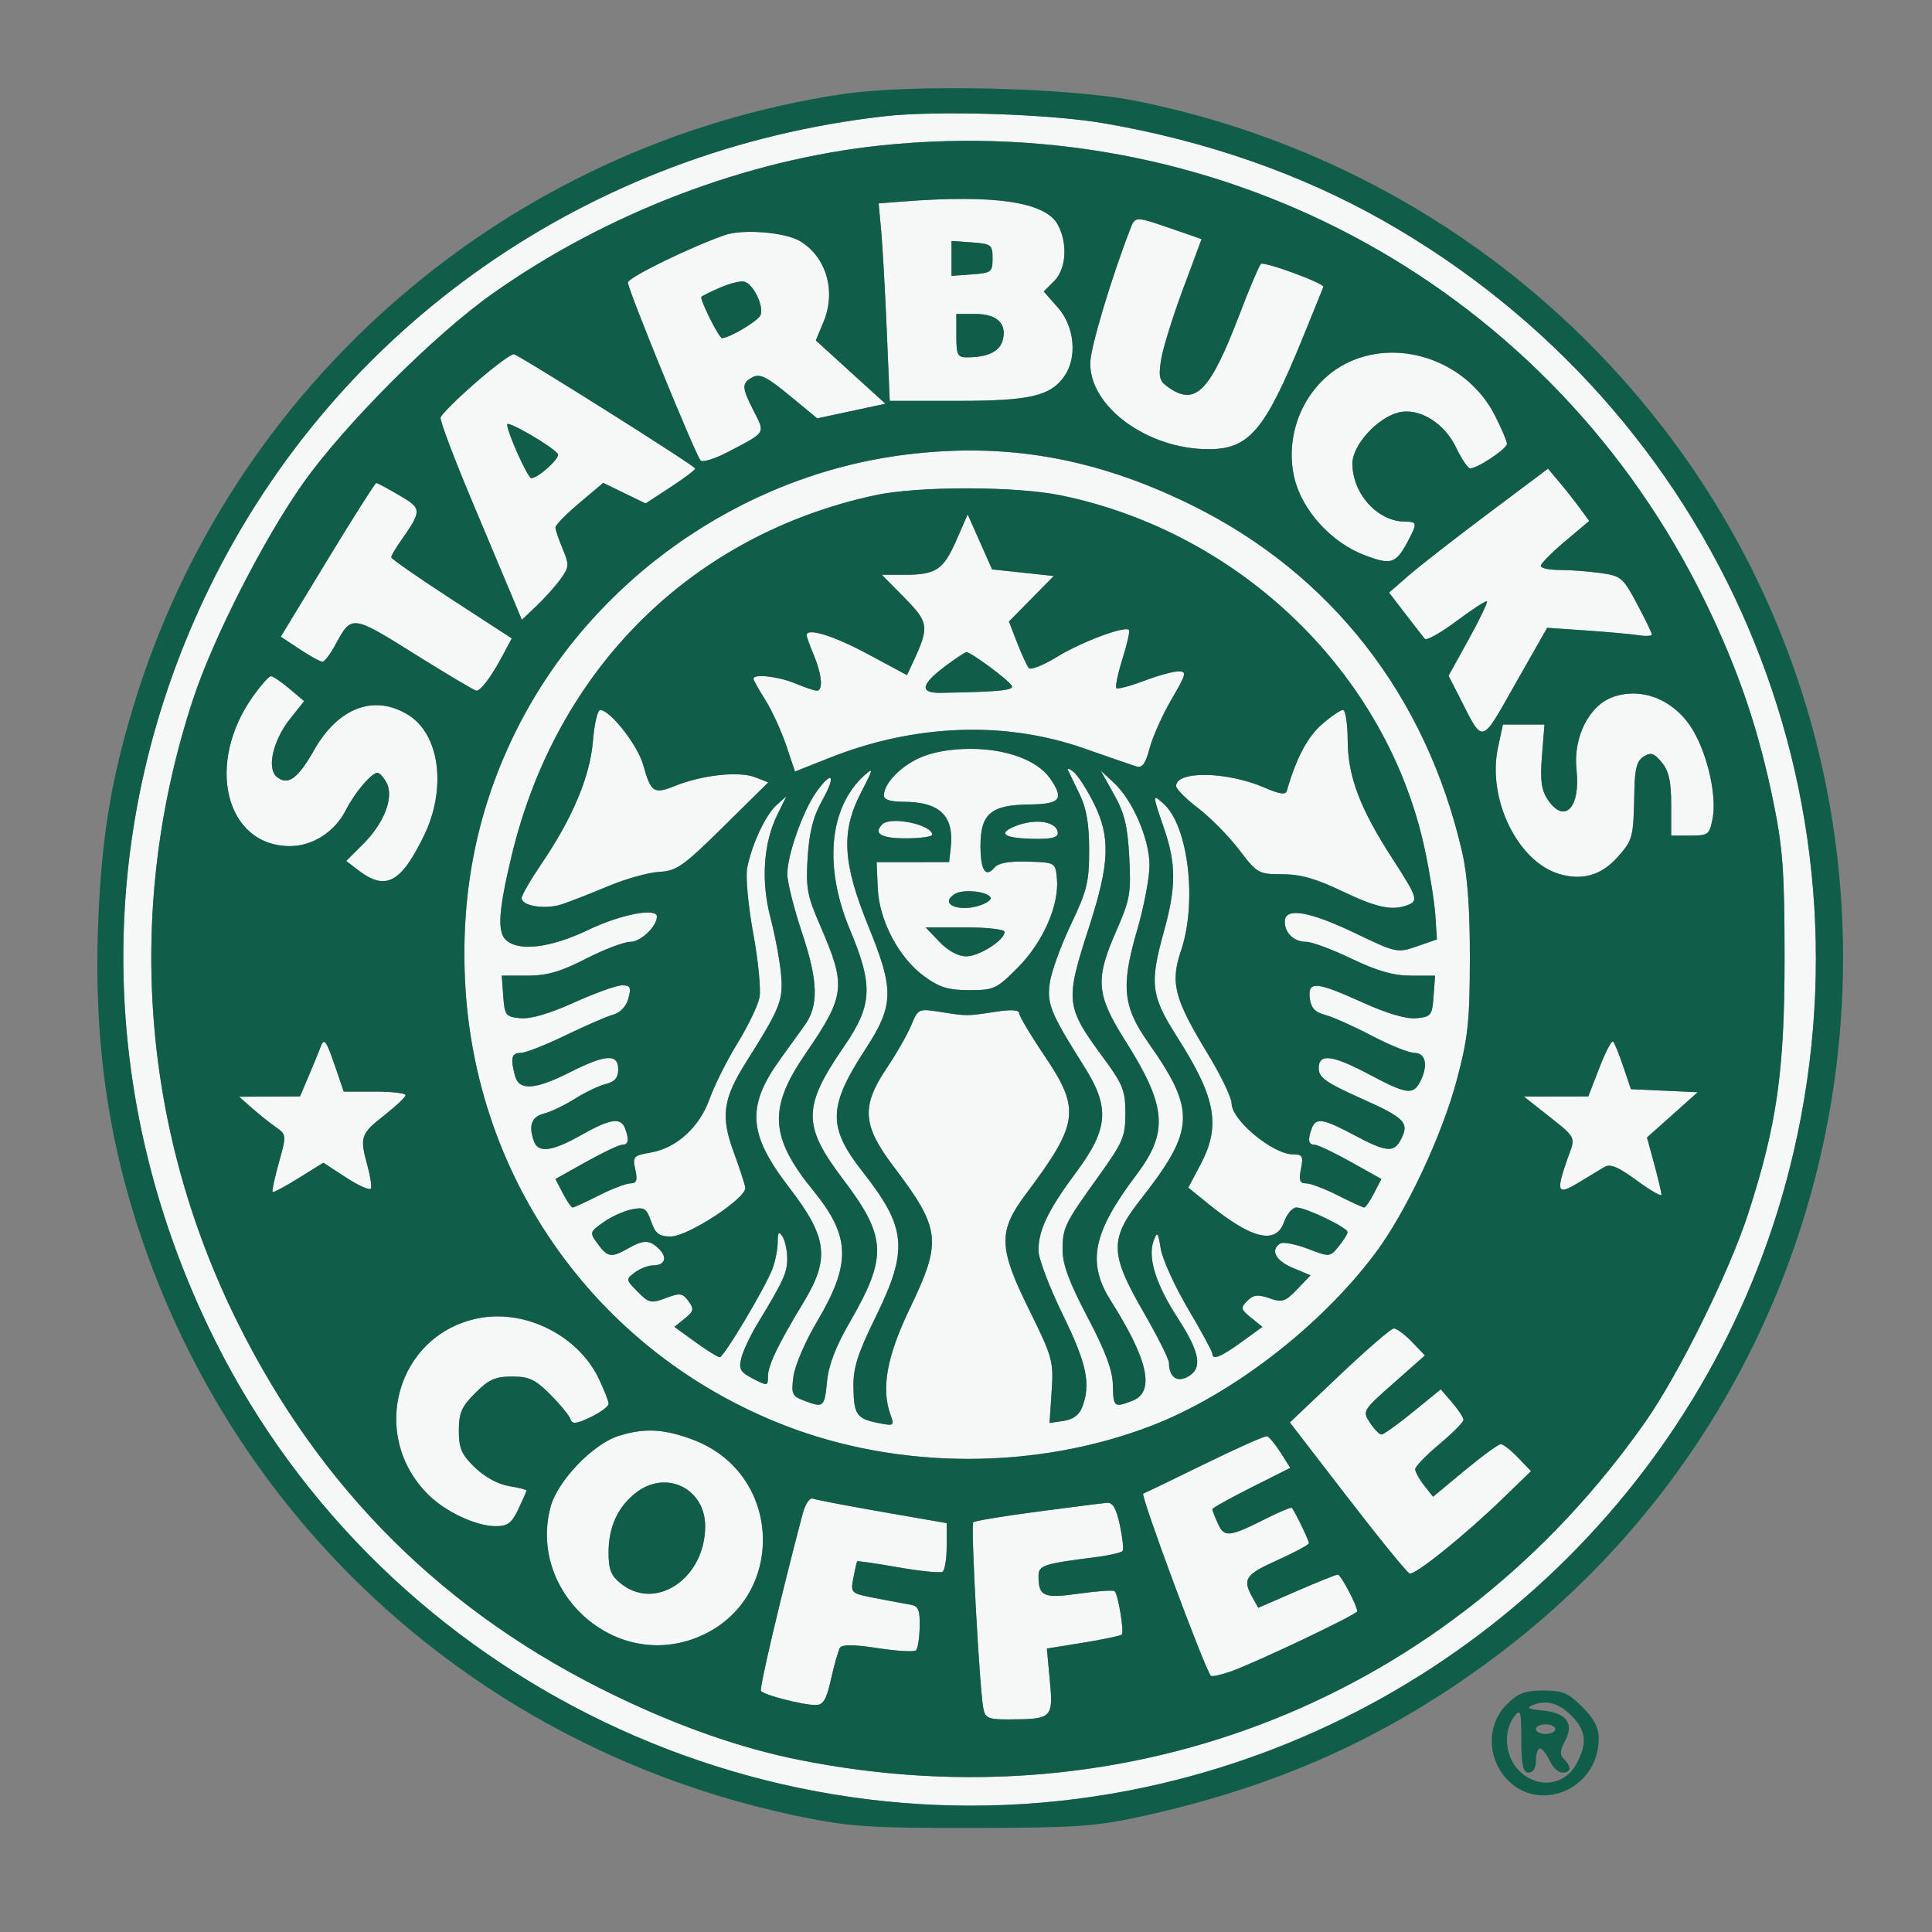
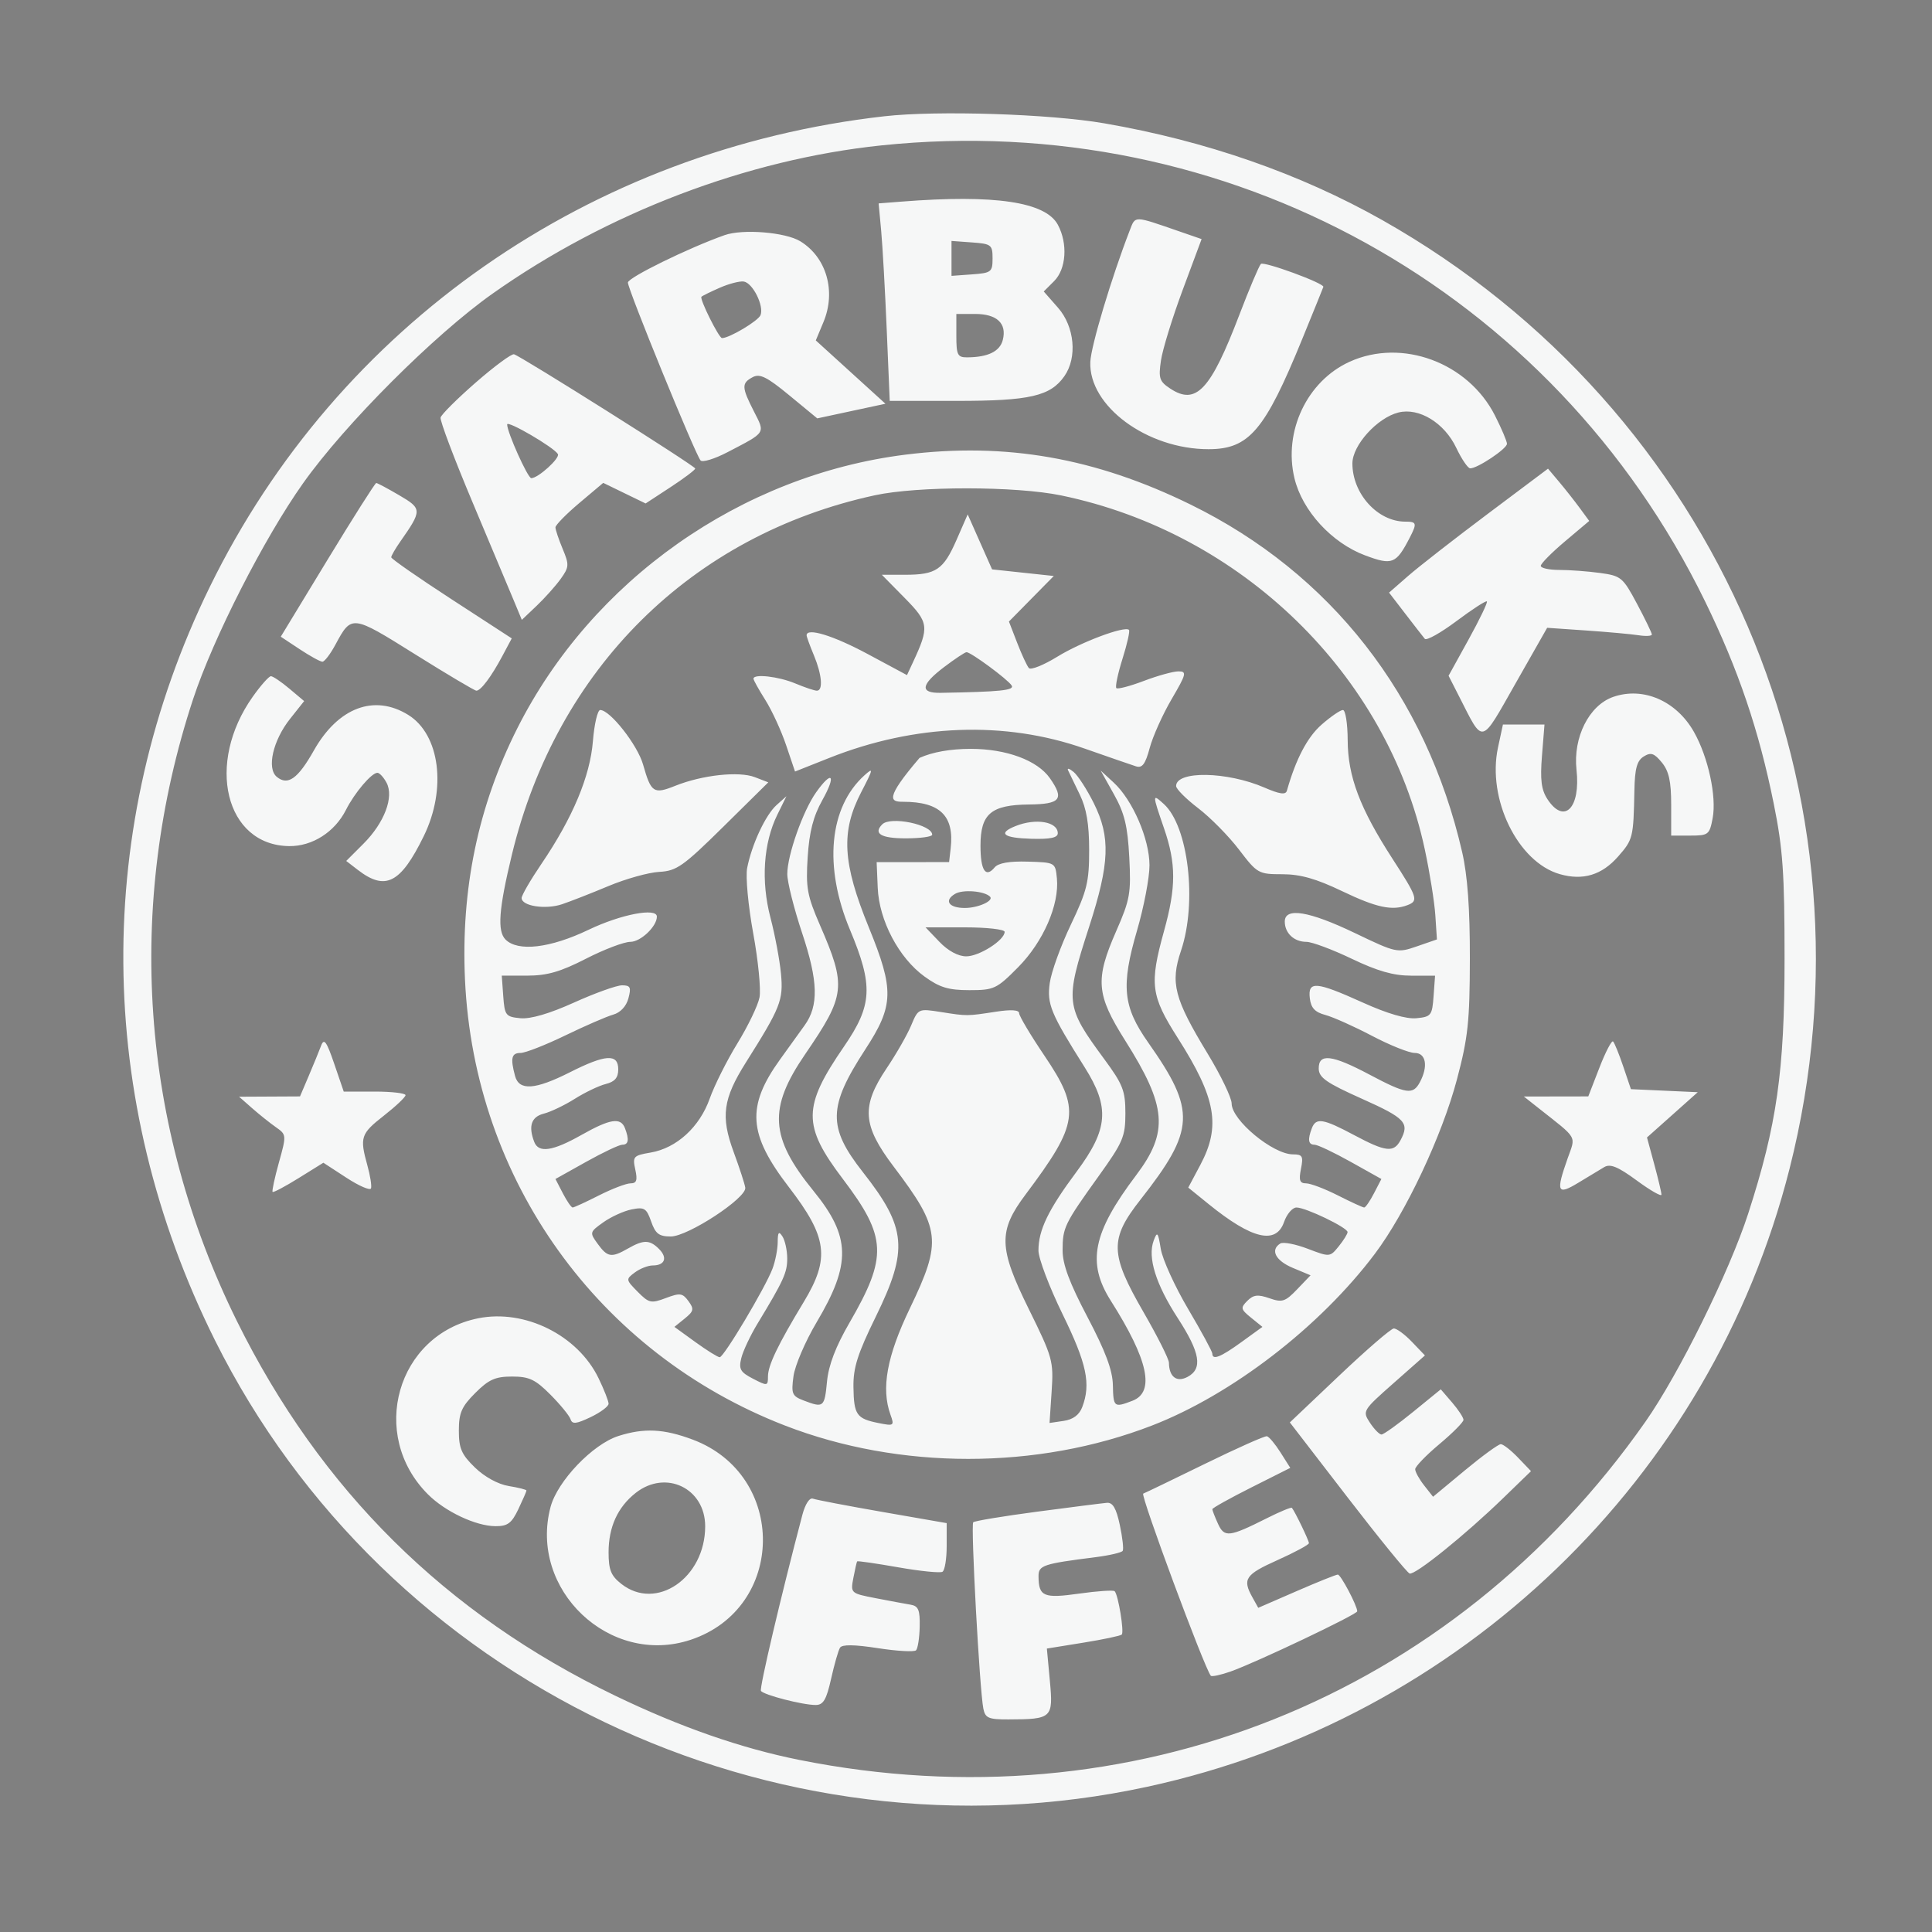
<svg xmlns="http://www.w3.org/2000/svg" width="400" height="400" viewBox="0 0 400 400" version="1.1">
  <rect x="0" y="0" width="400" height="400" fill="#808080" stroke="none" />
-   <path d="M 183.107 24.071 C 122.107 30.971, 69.922 67.375, 43.442 121.500 C 19.195 171.062, 19.581 227.505, 44.509 277.500 C 79.811 348.299, 160.005 386.709, 237.500 369.937 C 302.554 355.857, 354.238 306.138, 370.503 241.991 C 390.087 164.758, 355.817 84.910, 286.206 45.580 C 269.172 35.955, 249.646 29.159, 228.600 25.529 C 217.317 23.582, 194.025 22.836, 183.107 24.071 M 182.500 30.100 C 154.681 33, 125.678 44.053, 102 60.780 C 89.922 69.312, 71.460 87.780, 62.772 100.021 C 54.677 111.428, 44.154 132.073, 39.985 144.730 C 25.876 187.565, 29.080 233.125, 49.042 273.500 C 66.337 308.481, 92.251 334.147, 127.370 351.077 C 140.829 357.565, 153.414 361.954, 165.500 364.373 C 234.098 378.106, 300.642 351.495, 340.697 294.311 C 347.622 284.426, 358.060 263.277, 361.948 251.255 C 367.883 232.904, 369.474 221.750, 369.474 198.500 C 369.474 180.749, 369.129 175.789, 367.244 166.443 C 364.168 151.193, 359.903 138.625, 353.013 124.500 C 321.548 60.003, 254.061 22.641, 182.500 30.100 M 186.707 41.737 L 181.913 42.113 182.440 47.807 C 182.729 50.938, 183.246 60.138, 183.587 68.250 L 184.208 83 198.136 83 C 213.201 83, 217.474 82.017, 220.369 77.883 C 223.081 74.011, 222.486 67.623, 219.049 63.708 L 216.097 60.347 218.249 58.196 C 220.755 55.689, 221.105 50.433, 219.024 46.544 C 216.482 41.794, 205.943 40.227, 186.707 41.737 M 233.910 47.683 C 230.144 57.398, 225.868 71.652, 225.738 74.924 C 225.373 84.057, 237.481 93, 250.209 93 C 258.596 93, 261.863 89.163, 269.599 70.227 C 272.010 64.327, 273.986 59.449, 273.991 59.387 C 274.055 58.592, 261.594 54.032, 261.046 54.649 C 260.631 55.117, 258.629 59.853, 256.598 65.173 C 250.655 80.738, 247.647 83.964, 242.329 80.480 C 240.043 78.982, 239.824 78.332, 240.362 74.647 C 240.695 72.366, 242.725 65.775, 244.873 60 L 248.779 49.500 244.140 47.896 C 234.640 44.613, 235.096 44.622, 233.910 47.683 M 150 48.690 C 142.457 51.368, 130 57.478, 130 58.500 C 130 59.937, 143.927 94.032, 145.043 95.328 C 145.436 95.784, 147.949 95.015, 150.628 93.619 C 158.671 89.428, 158.441 89.784, 156.090 85.175 C 153.532 80.162, 153.502 79.337, 155.833 78.089 C 157.311 77.298, 158.787 78.031, 163.436 81.865 L 169.206 86.621 176.263 85.106 L 183.321 83.591 176.111 77.035 L 168.902 70.480 170.486 66.687 C 173.146 60.320, 171.123 53.265, 165.686 49.950 C 162.596 48.066, 153.758 47.356, 150 48.690 M 197 53.500 L 197 57.115 201.250 56.807 C 205.237 56.519, 205.500 56.315, 205.500 53.500 C 205.500 50.685, 205.237 50.481, 201.250 50.193 L 197 49.885 197 53.500 M 149.046 59.564 C 147.146 60.395, 145.427 61.240, 145.226 61.441 C 144.793 61.874, 148.838 70, 149.486 70 C 151.021 70, 157.007 66.425, 157.463 65.236 C 158.206 63.300, 155.849 58.582, 153.992 58.289 C 153.172 58.159, 150.946 58.733, 149.046 59.564 M 198 69.500 C 198 73.504, 198.248 73.998, 200.250 73.986 C 204.567 73.960, 207.024 72.754, 207.623 70.368 C 208.481 66.947, 206.397 65, 201.878 65 L 198 65 198 69.500 M 98.500 79.197 C 94.650 82.557, 91.372 85.822, 91.216 86.451 C 91.059 87.081, 94.048 94.999, 97.858 104.048 C 101.668 113.097, 105.517 122.263, 106.412 124.419 L 108.039 128.337 111.111 125.419 C 112.800 123.813, 115.038 121.310, 116.084 119.855 C 117.838 117.417, 117.870 116.933, 116.493 113.638 C 115.672 111.672, 115 109.670, 115 109.189 C 115 108.707, 117.225 106.437, 119.945 104.143 L 124.891 99.973 129.278 102.105 L 133.666 104.236 138.815 100.868 C 141.647 99.016, 143.951 97.275, 143.936 97 C 143.905 96.458, 107.935 73.783, 106.420 73.350 C 105.914 73.206, 102.350 75.837, 98.500 79.197 M 279.429 74.893 C 270.612 78.898, 265.677 89.318, 268.004 99.018 C 269.618 105.745, 275.718 112.402, 282.637 114.987 C 288.260 117.088, 289.052 116.773, 291.872 111.316 C 293.410 108.339, 293.316 108, 290.950 108 C 285.237 108, 280 102.236, 280 95.950 C 280 92.188, 285.134 86.506, 289.531 85.403 C 293.788 84.334, 299.048 87.547, 301.500 92.714 C 302.600 95.031, 303.897 96.944, 304.382 96.964 C 305.833 97.023, 312 92.912, 312 91.885 C 312 91.362, 310.882 88.726, 309.515 86.029 C 303.948 75.044, 290.255 69.976, 279.429 74.893 M 105 87.876 C 105 89.501, 109.268 99, 109.998 99 C 111.421 99, 116.012 94.828, 115.500 94 C 114.620 92.575, 105 86.965, 105 87.876 M 187.500 94.127 C 153.403 98.386, 122.569 120.115, 107.109 150.777 C 98.980 166.899, 95.404 184.090, 96.274 202.869 C 98.195 244.378, 123.877 280.158, 162.500 295.137 C 186.259 304.351, 214.704 304.352, 238.509 295.140 C 255.068 288.732, 273.307 274.678, 284.655 259.582 C 291.063 251.057, 298.551 235.147, 301.647 223.477 C 303.939 214.838, 304.298 211.489, 304.321 198.500 C 304.339 188.180, 303.844 181.305, 302.733 176.466 C 295.281 143.997, 275.519 118.694, 246.500 104.465 C 226.743 94.778, 208.243 91.536, 187.500 94.127 M 308 106.408 C 301.125 111.564, 293.720 117.338, 291.545 119.239 L 287.590 122.694 290.973 127.097 C 292.833 129.519, 294.641 131.842, 294.989 132.261 C 295.337 132.680, 298.291 131.026, 301.552 128.586 C 304.814 126.146, 307.646 124.313, 307.846 124.512 C 308.045 124.712, 306.342 128.257, 304.060 132.391 L 299.912 139.906 302.100 144.203 C 307.203 154.220, 306.447 154.396, 313.779 141.494 L 320.322 129.980 328.411 130.537 C 332.860 130.843, 337.738 131.286, 339.250 131.522 C 340.762 131.757, 342 131.687, 342 131.365 C 342 131.043, 340.618 128.186, 338.928 125.016 C 336.009 119.540, 335.628 119.221, 331.288 118.626 C 328.776 118.282, 324.984 118, 322.860 118 C 320.737 118, 319 117.620, 319 117.157 C 319 116.693, 321.257 114.410, 324.016 112.083 L 329.032 107.854 327.067 105.177 C 325.986 103.705, 324.066 101.270, 322.801 99.766 L 320.500 97.032 308 106.408 M 67.802 115.910 L 58.131 131.821 62.044 134.410 C 64.196 135.835, 66.314 137, 66.751 137 C 67.188 137, 68.397 135.418, 69.438 133.485 C 72.796 127.249, 72.820 127.252, 85.912 135.445 C 92.552 139.600, 98.276 143, 98.632 143 C 99.552 143, 101.726 140.099, 103.999 135.836 L 105.953 132.172 93.476 124.063 C 86.614 119.603, 81 115.697, 81 115.382 C 81 115.067, 81.836 113.614, 82.858 112.154 C 87.417 105.642, 87.411 105.325, 82.672 102.548 C 80.281 101.147, 78.133 100, 77.898 100 C 77.664 100, 73.121 107.160, 67.802 115.910 M 181.113 102.545 C 143.180 110.774, 115.277 138.422, 105.970 177 C 103.264 188.217, 102.924 192.781, 104.664 194.521 C 107.234 197.091, 113.919 196.306, 121.860 192.500 C 128.530 189.303, 136 187.865, 136 189.777 C 136 191.809, 132.642 195, 130.504 195 C 129.194 195, 125.057 196.573, 121.311 198.495 C 116.059 201.190, 113.285 201.991, 109.193 201.995 L 103.885 202 104.193 206.250 C 104.481 210.235, 104.702 210.519, 107.736 210.812 C 109.834 211.015, 113.746 209.872, 118.862 207.562 C 123.201 205.603, 127.669 204, 128.789 204 C 130.513 204, 130.716 204.414, 130.107 206.693 C 129.663 208.353, 128.449 209.650, 126.943 210.074 C 125.599 210.452, 121.138 212.390, 117.028 214.380 C 112.919 216.371, 108.756 218, 107.778 218 C 105.902 218, 105.644 219.068, 106.630 222.750 C 107.467 225.874, 110.756 225.657, 118 222 C 125.383 218.273, 128 218.114, 128 221.392 C 128 223.129, 127.294 223.960, 125.417 224.431 C 123.996 224.788, 121.109 226.169, 119 227.500 C 116.891 228.831, 114.004 230.212, 112.583 230.569 C 110.004 231.216, 109.352 233.147, 110.607 236.418 C 111.510 238.772, 114.410 238.350, 120.346 235 C 126.332 231.622, 128.510 231.280, 129.393 233.582 C 130.301 235.947, 130.132 237, 128.846 237 C 128.211 237, 124.836 238.597, 121.346 240.549 L 114.999 244.098 116.525 247.049 C 117.365 248.672, 118.280 250, 118.559 250 C 118.838 250, 121.287 248.875, 124 247.500 C 126.713 246.125, 129.659 245, 130.546 245 C 131.801 245, 132.019 244.364, 131.530 242.136 C 130.939 239.447, 131.133 239.232, 134.700 238.626 C 140.074 237.713, 144.852 233.349, 146.941 227.448 C 147.905 224.727, 150.488 219.575, 152.682 216 C 154.877 212.425, 156.932 208.150, 157.250 206.500 C 157.568 204.850, 156.980 198.875, 155.944 193.223 C 154.908 187.570, 154.344 181.495, 154.690 179.723 C 155.646 174.829, 158.501 168.714, 160.782 166.675 L 162.823 164.850 160.941 168.675 C 158.053 174.545, 157.528 182.410, 159.517 190 C 160.454 193.575, 161.435 198.805, 161.696 201.623 C 162.202 207.090, 161.612 208.583, 154.450 219.939 C 149.683 227.498, 149.181 231.145, 151.891 238.500 C 153.107 241.800, 154.192 245.129, 154.301 245.897 C 154.604 248.021, 142.427 256, 138.884 256 C 136.442 256, 135.699 255.434, 134.816 252.901 C 133.857 250.151, 133.404 249.869, 130.784 250.393 C 129.160 250.718, 126.521 251.917, 124.919 253.058 C 122.067 255.089, 122.042 255.182, 123.753 257.535 C 125.779 260.321, 126.594 260.447, 130 258.500 C 133.252 256.641, 134.514 256.657, 136.438 258.581 C 138.266 260.409, 137.658 262, 135.132 262 C 134.170 262, 132.509 262.650, 131.441 263.445 C 129.542 264.858, 129.555 264.944, 132.022 267.444 C 134.350 269.802, 134.798 269.903, 137.853 268.749 C 140.787 267.642, 141.317 267.713, 142.534 269.378 C 143.738 271.024, 143.644 271.468, 141.768 272.987 L 139.629 274.719 143.965 277.859 C 146.349 279.587, 148.618 281, 149.007 281 C 149.864 281, 158.433 266.633, 159.932 262.685 C 160.519 261.137, 161.007 258.662, 161.015 257.185 C 161.027 255.084, 161.242 254.826, 162 256 C 162.533 256.825, 162.976 258.857, 162.985 260.516 C 163 263.467, 162.262 265.090, 156.818 274.074 C 155.344 276.508, 153.840 279.705, 153.478 281.178 C 152.916 283.464, 153.271 284.089, 155.910 285.453 C 158.882 286.990, 159 286.972, 159 284.986 C 159 282.687, 161.050 278.417, 166.407 269.559 C 171.881 260.507, 171.319 256.161, 163.327 245.776 C 154.892 234.813, 154.498 229.081, 161.512 219.337 C 163.427 216.677, 165.711 213.505, 166.587 212.288 C 169.528 208.204, 169.396 203.158, 166.089 193.235 C 164.390 188.139, 163 182.616, 163 180.960 C 163 177.052, 166.244 167.870, 168.985 164.021 C 172.302 159.362, 173.168 160.447, 170.271 165.631 C 168.379 169.016, 167.559 172.192, 167.222 177.441 C 166.814 183.801, 167.106 185.414, 169.775 191.560 C 175.280 204.238, 175.074 206.031, 166.708 218.250 C 159.019 229.481, 159.381 235.464, 168.420 246.561 C 176.137 256.034, 176.274 261.640, 169.084 273.741 C 166.739 277.689, 164.578 282.726, 164.282 284.935 C 163.791 288.596, 163.982 289.043, 166.437 289.976 C 170.521 291.529, 170.710 291.373, 171.223 286.036 C 171.549 282.637, 173.018 278.794, 175.883 273.846 C 183.805 260.163, 183.618 256.125, 174.504 244.094 C 166.132 233.043, 166.162 229.154, 174.716 216.708 C 180.634 208.097, 180.842 204.109, 175.978 192.500 C 170.500 179.425, 171.643 167.153, 178.955 160.540 C 180.894 158.785, 180.827 159.149, 178.311 163.998 C 174.063 172.186, 174.424 178.649, 179.876 192 C 185.174 204.976, 185.082 208.165, 179.147 217.274 C 171.416 229.141, 171.332 233.366, 178.644 242.668 C 187.715 254.207, 188.117 258.728, 181.311 272.625 C 177.545 280.313, 176.636 283.181, 176.696 287.185 C 176.783 292.927, 177.334 293.717, 181.896 294.629 C 185.081 295.266, 185.190 295.190, 184.364 292.898 C 182.401 287.452, 183.617 280.784, 188.377 270.884 C 195.081 256.940, 194.794 254.440, 185.005 241.507 C 178.550 232.978, 178.276 229.034, 183.591 221.141 C 185.566 218.208, 187.842 214.229, 188.648 212.299 C 190.106 208.811, 190.142 208.794, 194.807 209.528 C 200.306 210.393, 200.123 210.394, 206.250 209.456 C 209.344 208.982, 211 209.092, 211 209.770 C 211 210.344, 213.352 214.295, 216.227 218.550 C 223.777 229.725, 223.394 232.560, 212.342 247.298 C 206.641 254.900, 206.735 258.329, 212.987 271 C 217.941 281.041, 218.148 281.787, 217.731 288.055 L 217.295 294.610 220.219 294.181 C 222.174 293.894, 223.452 292.942, 224.072 291.311 C 225.891 286.525, 225.001 282.325, 220 272.098 C 217.250 266.475, 215 260.538, 215 258.905 C 215 254.664, 217.024 250.477, 222.876 242.613 C 229.466 233.756, 229.814 229.288, 224.560 220.956 C 217.528 209.804, 216.741 207.904, 217.342 203.524 C 217.652 201.259, 219.615 195.826, 221.703 191.453 C 225.056 184.431, 225.500 182.622, 225.498 176 C 225.497 170.611, 224.948 167.374, 223.551 164.500 C 222.481 162.300, 221.396 160.050, 221.140 159.500 C 220.884 158.950, 221.401 159.099, 222.289 159.832 C 223.177 160.565, 225.050 163.466, 226.452 166.279 C 229.953 173.305, 229.752 178.711, 225.500 191.864 C 220.460 207.455, 220.558 208.319, 228.623 219.275 C 232.490 224.527, 233 225.836, 233 230.505 C 233 235.314, 232.506 236.479, 227.510 243.441 C 220.355 253.415, 220 254.144, 220 258.886 C 220 261.790, 221.429 265.618, 225.159 272.701 C 228.881 279.771, 230.343 283.684, 230.409 286.750 C 230.508 291.365, 230.635 291.469, 234.435 290.025 C 239.182 288.220, 237.753 281.563, 229.987 269.318 C 224.982 261.426, 226.228 255.234, 235.220 243.325 C 241.998 234.347, 241.575 229.079, 232.982 215.472 C 226.939 205.902, 226.687 202.827, 231.116 192.736 C 233.958 186.260, 234.194 184.923, 233.805 177.504 C 233.464 171.005, 232.826 168.383, 230.632 164.457 L 227.886 159.544 230.575 162.022 C 234.490 165.629, 237.979 173.682, 237.990 179.138 C 237.996 181.689, 236.837 187.764, 235.414 192.638 C 232.054 204.155, 232.480 208.399, 237.742 215.875 C 247.663 229.968, 247.465 233.925, 236.117 248.380 C 229.703 256.550, 229.786 259.594, 236.750 271.661 C 239.637 276.664, 242.007 281.375, 242.015 282.129 C 242.048 285.071, 243.624 286.272, 245.873 285.068 C 249.044 283.371, 248.495 280.074, 243.847 272.905 C 239.290 265.877, 237.567 260.346, 238.851 256.874 C 239.590 254.876, 239.756 255.066, 240.325 258.561 C 240.678 260.727, 243.224 266.324, 245.983 270.998 C 248.743 275.671, 251 279.834, 251 280.248 C 251 281.670, 252.709 280.994, 257.035 277.859 L 261.371 274.719 259.017 272.813 C 256.872 271.075, 256.804 270.768, 258.246 269.326 C 259.508 268.063, 260.429 267.954, 262.811 268.784 C 265.474 269.713, 266.091 269.514, 268.566 266.931 L 271.337 264.039 267.669 262.506 C 264.077 261.005, 262.934 258.777, 265.077 257.453 C 265.669 257.086, 268.221 257.577, 270.748 258.541 C 275.312 260.284, 275.354 260.281, 277.171 258.037 C 278.177 256.795, 279 255.468, 279 255.088 C 279 254.163, 270.346 250, 268.421 250 C 267.582 250, 266.425 251.350, 265.850 253 C 264.195 257.747, 259.214 256.569, 250.258 249.315 L 246.016 245.879 248.508 241.197 C 252.800 233.134, 251.774 227.352, 243.842 214.900 C 238.258 206.135, 237.952 203.755, 241 192.757 C 243.521 183.661, 243.521 178.827, 241 171.500 C 238.542 164.355, 238.541 164.275, 240.959 166.463 C 246.041 171.062, 247.890 186.826, 244.519 196.819 C 242.262 203.508, 243.096 206.731, 250.040 218.163 C 252.768 222.655, 255 227.297, 255 228.478 C 255 231.917, 263.548 239, 267.698 239 C 269.667 239, 269.875 239.377, 269.350 242 C 268.876 244.368, 269.099 245, 270.408 245 C 271.320 245, 274.287 246.125, 277 247.500 C 279.713 248.875, 282.162 250, 282.441 250 C 282.720 250, 283.635 248.672, 284.475 247.049 L 286.001 244.098 279.654 240.549 C 276.164 238.597, 272.789 237, 272.154 237 C 270.868 237, 270.699 235.947, 271.607 233.582 C 272.465 231.347, 273.944 231.587, 280.340 235 C 286.919 238.511, 288.559 238.692, 289.965 236.066 C 291.880 232.488, 290.975 231.515, 282 227.500 C 274.615 224.196, 273.054 223.108, 273.030 221.250 C 272.987 218.023, 275.746 218.350, 283.569 222.500 C 291.157 226.526, 292.537 226.734, 293.965 224.066 C 295.731 220.766, 295.243 218, 292.896 218 C 291.739 218, 287.754 216.404, 284.041 214.452 C 280.328 212.501, 275.987 210.559, 274.395 210.136 C 272.244 209.565, 271.419 208.678, 271.184 206.684 C 270.755 203.050, 272.445 203.186, 282.138 207.562 C 287.254 209.872, 291.166 211.015, 293.264 210.812 C 296.298 210.519, 296.519 210.235, 296.807 206.250 L 297.115 202 292.139 202 C 288.510 202, 285.186 201.053, 279.860 198.500 C 275.843 196.575, 271.621 195, 270.478 195 C 267.922 195, 266 193.197, 266 190.800 C 266 187.801, 271.026 188.625, 280.519 193.180 C 289.088 197.292, 289.296 197.336, 293.365 195.929 L 297.500 194.498 297.171 189.499 C 296.990 186.750, 296.005 180.598, 294.982 175.828 C 287.225 139.650, 257.043 110.286, 219.681 102.569 C 210.300 100.631, 189.992 100.618, 181.113 102.545 M 198.035 111.790 C 195.327 117.975, 193.809 119, 187.353 119 L 182.575 119 187.281 123.778 C 192.329 128.903, 192.441 129.764, 189.009 137.138 L 187.781 139.776 179.641 135.405 C 172.508 131.575, 167 129.887, 167 131.532 C 167 131.825, 167.675 133.680, 168.500 135.654 C 170.174 139.660, 170.456 143, 169.122 143 C 168.639 143, 166.629 142.325, 164.654 141.500 C 161.178 140.047, 156 139.461, 156 140.520 C 156 140.806, 157.107 142.793, 158.460 144.936 C 159.813 147.079, 161.748 151.286, 162.760 154.285 L 164.601 159.737 171.702 156.919 C 189.439 149.880, 208.035 149.192, 224.500 154.964 C 229.450 156.700, 234.258 158.363, 235.185 158.659 C 236.491 159.078, 237.132 158.221, 238.037 154.850 C 238.680 152.457, 240.720 147.912, 242.571 144.750 C 245.632 139.521, 245.760 139, 243.979 139 C 242.902 139, 239.681 139.889, 236.820 140.976 C 233.960 142.063, 231.399 142.733, 231.131 142.464 C 230.862 142.196, 231.433 139.467, 232.400 136.400 C 233.367 133.333, 233.971 130.638, 233.744 130.410 C 232.875 129.542, 223.857 132.916, 218.909 135.961 C 216.067 137.710, 213.417 138.772, 213.021 138.320 C 212.625 137.869, 211.533 135.516, 210.595 133.091 L 208.889 128.682 213.533 123.967 L 218.177 119.252 211.788 118.568 L 205.400 117.884 202.875 112.192 L 200.350 106.500 198.035 111.790 M 195.500 138.081 C 190.626 141.768, 190.381 143.519, 194.750 143.444 C 207.064 143.234, 210.072 142.925, 209.459 141.934 C 208.683 140.677, 200.972 134.987, 200.100 135.028 C 199.770 135.043, 197.700 136.417, 195.500 138.081 M 52.326 144.250 C 42.521 158.079, 46.636 174.996, 59.850 175.178 C 64.646 175.245, 69.306 172.275, 71.632 167.671 C 73.418 164.136, 76.926 160, 78.139 160 C 78.574 160, 79.423 160.922, 80.026 162.049 C 81.609 165.006, 79.588 170.345, 75.242 174.692 L 71.682 178.251 74.091 180.109 C 79.801 184.513, 82.946 182.897, 87.740 173.099 C 92.525 163.318, 91.078 152.066, 84.514 148.009 C 77.481 143.662, 70.001 146.485, 64.981 155.380 C 61.670 161.246, 59.582 162.728, 57.297 160.831 C 55.186 159.080, 56.519 153.282, 60.055 148.827 L 62.971 145.153 59.909 142.577 C 58.225 141.160, 56.507 140, 56.093 140 C 55.678 140, 53.983 141.912, 52.326 144.250 M 334 144.285 C 329.007 146.018, 325.660 152.663, 326.399 159.376 C 327.271 167.303, 323.858 170.765, 320.389 165.470 C 319.109 163.517, 318.849 161.465, 319.250 156.470 L 319.770 150 315.468 150 L 311.166 150 310.140 154.782 C 307.859 165.418, 314.241 178.488, 322.932 180.980 C 327.727 182.356, 331.638 181.176, 335.007 177.339 C 338.100 173.817, 338.192 173.443, 338.385 163.623 C 338.473 159.110, 338.921 157.485, 340.313 156.623 C 341.796 155.704, 342.478 155.929, 344.063 157.861 C 345.531 159.650, 346 161.769, 346 166.611 L 346 173 349.955 173 C 353.707 173, 353.944 172.815, 354.588 169.384 C 355.429 164.899, 353.669 156.776, 350.724 151.556 C 347.087 145.108, 340.224 142.124, 334 144.285 M 122.756 153.446 C 122.171 160.736, 118.562 169.338, 112.086 178.873 C 109.839 182.182, 108 185.356, 108 185.926 C 108 187.596, 112.948 188.359, 116.356 187.215 C 118.085 186.635, 122.421 184.938, 125.991 183.443 C 129.562 181.948, 134.287 180.630, 136.491 180.512 C 140.093 180.320, 141.443 179.368, 149.784 171.138 L 159.068 161.976 156.284 160.904 C 152.984 159.634, 145.409 160.453, 139.836 162.682 C 135.319 164.490, 134.807 164.154, 133.141 158.292 C 131.986 154.228, 126.307 147, 124.269 147 C 123.722 147, 123.041 149.901, 122.756 153.446 M 273.600 150.047 C 270.673 152.616, 268.300 157.142, 266.435 163.714 C 266.183 164.601, 264.935 164.426, 261.795 163.063 C 254.082 159.716, 243.500 159.529, 243.500 162.741 C 243.500 163.344, 245.559 165.410, 248.076 167.332 C 250.593 169.254, 254.398 173.115, 256.532 175.913 C 260.297 180.851, 260.560 181, 265.484 181 C 269.223 181, 272.476 181.920, 277.860 184.500 C 285.007 187.925, 288.236 188.614, 291.418 187.393 C 293.715 186.512, 293.489 185.818, 288.288 177.781 C 281.561 167.385, 279.052 160.743, 279.024 153.250 C 279.011 149.813, 278.566 147, 278.035 147 C 277.504 147, 275.508 148.371, 273.600 150.047 M 190.383 156.914 C 186.303 158.766, 183 162.260, 183 164.723 C 183 165.544, 184.412 166, 186.953 166 C 194.625 166, 197.598 168.898, 196.828 175.622 L 196.500 178.486 189 178.493 L 181.500 178.500 181.724 183.817 C 182.009 190.582, 186.089 198.323, 191.400 202.173 C 194.534 204.445, 196.360 205, 200.698 205 C 205.810 205, 206.344 204.749, 210.798 200.250 C 215.988 195.007, 219.346 187.311, 218.820 181.866 C 218.501 178.571, 218.482 178.560, 212.781 178.390 C 208.964 178.276, 206.682 178.678, 205.918 179.599 C 204.059 181.839, 203 180.205, 203 175.096 C 203 168.494, 205.176 166.642, 213.032 166.561 C 219.582 166.494, 220.408 165.456, 217.367 161.114 C 214.783 157.424, 208.365 155.044, 201 155.044 C 196.786 155.044, 193.052 155.701, 190.383 156.914 M 182.667 170.667 C 180.753 172.580, 182.402 173.571, 187.500 173.571 C 190.525 173.571, 193 173.234, 193 172.821 C 193 170.731, 184.396 168.937, 182.667 170.667 M 210.250 171.031 C 206.517 172.532, 207.707 173.491, 213.508 173.659 C 217.433 173.772, 219 173.446, 219 172.516 C 219 170.111, 214.456 169.340, 210.250 171.031 M 197.729 185.068 C 195.372 186.472, 196.465 188.004, 199.809 187.985 C 202.562 187.969, 205.819 186.486, 204.969 185.636 C 203.795 184.461, 199.334 184.111, 197.729 185.068 M 194.500 195 C 196.293 196.871, 198.382 198, 200.052 198 C 202.750 198, 208 194.649, 208 192.927 C 208 192.417, 204.316 192, 199.813 192 L 191.626 192 194.500 195 M 66.482 216.500 C 66.068 217.600, 64.916 220.412, 63.921 222.750 L 62.112 227 55.806 227.032 L 49.500 227.063 52.195 229.437 C 53.678 230.742, 55.894 232.512, 57.119 233.371 C 59.322 234.914, 59.329 235, 57.742 240.701 C 56.859 243.874, 56.273 246.607, 56.440 246.773 C 56.607 246.940, 59.040 245.649, 61.847 243.904 L 66.951 240.731 71.726 243.841 C 74.351 245.551, 76.641 246.538, 76.813 246.035 C 76.986 245.531, 76.651 243.405, 76.069 241.310 C 74.443 235.455, 74.678 234.743, 79.462 230.995 C 81.916 229.073, 83.941 227.162, 83.962 226.750 C 83.983 226.338, 81.112 226, 77.583 226 L 71.167 226 69.200 220.250 C 67.605 215.588, 67.091 214.878, 66.482 216.500 M 331.141 221.056 L 328.837 227 322.168 227.011 L 315.500 227.022 318.500 229.393 C 326.818 235.967, 326.265 235.008, 324.546 239.876 C 322.096 246.809, 322.409 247.521, 326.750 244.890 C 328.813 243.639, 331.236 242.176, 332.136 241.639 C 333.384 240.893, 334.983 241.551, 338.886 244.416 C 341.699 246.481, 343.995 247.795, 343.988 247.335 C 343.982 246.876, 343.305 244.025, 342.484 241 L 340.992 235.500 346.246 230.815 L 351.500 226.129 344.583 225.815 L 337.665 225.500 336.083 220.821 C 335.212 218.247, 334.263 215.910, 333.973 215.627 C 333.683 215.344, 332.409 217.787, 331.141 221.056 M 99 272.939 C 82.174 276.321, 76.264 297.050, 88.607 309.393 C 92.185 312.971, 98.497 315.949, 102.565 315.978 C 105.098 315.996, 105.922 315.387, 107.315 312.466 C 108.242 310.522, 109 308.781, 109 308.597 C 109 308.413, 107.351 307.994, 105.335 307.667 C 103.130 307.309, 100.341 305.784, 98.335 303.840 C 95.549 301.140, 95 299.882, 95 296.204 C 95 292.529, 95.563 291.237, 98.400 288.400 C 101.192 285.608, 102.554 285, 106.018 285 C 109.562 285, 110.830 285.599, 113.963 288.750 C 116.014 290.813, 117.886 293.103, 118.125 293.839 C 118.473 294.912, 119.298 294.825, 122.280 293.404 C 124.326 292.428, 126 291.180, 126 290.631 C 126 290.081, 125.065 287.699, 123.921 285.337 C 119.612 276.437, 108.674 270.995, 99 272.939 M 277.275 284.800 L 267.050 294.500 278.980 309.985 C 285.541 318.502, 291.331 325.610, 291.846 325.782 C 292.977 326.159, 303.337 317.807, 311.238 310.148 L 316.977 304.585 314.301 301.793 C 312.830 300.257, 311.219 299, 310.722 299 C 310.224 299, 306.866 301.450, 303.259 304.444 L 296.700 309.888 294.850 307.536 C 293.832 306.243, 293 304.735, 293 304.185 C 293 303.636, 295.250 301.302, 298 299 C 300.750 296.698, 303 294.431, 303 293.963 C 303 293.495, 301.942 291.882, 300.650 290.379 L 298.299 287.646 292.558 292.323 C 289.400 294.895, 286.460 297, 286.023 297 C 285.587 297, 284.509 295.899, 283.627 294.554 C 282.047 292.142, 282.117 292.026, 288.521 286.368 L 295.018 280.629 292.322 277.814 C 290.839 276.266, 289.148 275.023, 288.563 275.050 C 287.978 275.078, 282.899 279.465, 277.275 284.800 M 128.032 297.309 C 122.721 299.002, 115.416 306.639, 113.990 311.990 C 109.429 329.109, 126.243 345.066, 142.984 339.505 C 162.733 332.946, 163.011 305.386, 143.402 298.049 C 137.414 295.809, 133.354 295.613, 128.032 297.309 M 249.500 303.058 C 242.900 306.290, 237.137 309.070, 236.693 309.236 C 236.046 309.478, 249.352 345.340, 250.683 346.942 C 250.885 347.185, 252.726 346.793, 254.775 346.071 C 260.025 344.222, 281 334.250, 281 333.603 C 281 332.449, 277.592 326, 276.982 326 C 276.625 326, 272.773 327.548, 268.420 329.441 L 260.507 332.882 259.289 330.691 C 257.193 326.921, 257.818 325.998, 264.500 323 C 268.075 321.396, 271 319.817, 271 319.492 C 271 318.941, 268.077 312.885, 267.472 312.183 C 267.322 312.008, 265.017 312.963, 262.349 314.303 C 254.466 318.266, 253.493 318.377, 252.167 315.467 C 251.525 314.059, 251 312.707, 251 312.464 C 251 312.221, 254.631 310.197, 259.069 307.965 L 267.138 303.908 265.120 300.721 C 264.011 298.968, 262.742 297.455, 262.301 297.359 C 261.861 297.262, 256.100 299.827, 249.500 303.058 M 131.615 309.088 C 127.889 312.019, 126 316.154, 126 321.378 C 126 325.023, 126.489 326.240, 128.635 327.927 C 135.887 333.632, 146 326.688, 146 316.004 C 146 308.118, 137.837 304.194, 131.615 309.088 M 166.113 313.666 C 161.626 330.711, 157.201 349.517, 157.546 350.075 C 158.063 350.910, 166.153 353, 168.871 353 C 170.458 353, 171.100 351.913, 172.069 347.581 C 172.736 344.600, 173.566 341.702, 173.914 341.140 C 174.342 340.447, 176.870 340.478, 181.763 341.235 C 185.733 341.850, 189.284 342.049, 189.654 341.679 C 190.024 341.309, 190.366 339.106, 190.413 336.784 C 190.485 333.303, 190.149 332.503, 188.500 332.229 C 187.400 332.047, 184.154 331.442, 181.288 330.885 C 176.114 329.881, 176.080 329.850, 176.681 326.687 C 177.015 324.934, 177.366 323.394, 177.462 323.265 C 177.558 323.135, 181.379 323.687, 185.952 324.492 C 190.525 325.296, 194.656 325.712, 195.133 325.418 C 195.610 325.123, 196 322.736, 196 320.114 L 196 315.346 182.750 313.039 C 175.463 311.769, 168.965 310.529, 168.311 310.282 C 167.609 310.017, 166.709 311.402, 166.113 313.666 M 214.754 312.973 C 207.743 313.900, 201.777 314.890, 201.495 315.172 C 200.959 315.707, 202.814 349.837, 203.591 353.750 C 203.980 355.706, 204.657 355.998, 208.769 355.986 C 217.824 355.960, 218.081 355.722, 217.367 348.042 L 216.742 341.316 224.259 340.103 C 228.393 339.436, 231.989 338.678, 232.249 338.418 C 232.780 337.886, 231.517 330.184, 230.777 329.443 C 230.514 329.181, 227.208 329.403, 223.431 329.938 C 216.067 330.981, 215.045 330.547, 215.015 326.361 C 214.999 324.085, 215.918 323.776, 226.772 322.403 C 229.672 322.036, 232.226 321.443, 232.447 321.085 C 232.669 320.727, 232.397 318.311, 231.844 315.717 C 231.109 312.271, 230.388 311.039, 229.169 311.144 C 228.251 311.223, 221.764 312.046, 214.754 312.973" stroke="none" fill="#f6f7f7" fill-rule="evenodd" />
-   <path d="M 174.189 19.517 C 104.887 30.022, 47.782 79.436, 27.568 146.390 C 22.862 161.976, 20.934 174.059, 20.289 192.005 C 19.438 215.689, 22.419 236.464, 29.673 257.408 C 50.847 318.540, 102.214 363.247, 166.166 376.204 C 176.167 378.230, 180.323 378.495, 201.500 378.459 C 222.571 378.424, 226.767 378.143, 235.880 376.164 C 264.267 369.998, 287.033 359.800, 309.137 343.349 C 389.669 283.416, 405.569 167.804, 344.202 88.400 C 317.253 53.531, 278.847 29.716, 235.379 20.921 C 221.385 18.089, 188.571 17.336, 174.189 19.517 M 183.107 24.071 C 122.107 30.971, 69.922 67.375, 43.442 121.500 C 19.195 171.062, 19.581 227.505, 44.509 277.500 C 79.811 348.299, 160.005 386.709, 237.500 369.937 C 302.554 355.857, 354.238 306.138, 370.503 241.991 C 390.087 164.758, 355.817 84.910, 286.206 45.580 C 269.172 35.955, 249.646 29.159, 228.600 25.529 C 217.317 23.582, 194.025 22.836, 183.107 24.071 M 182.500 30.100 C 154.681 33, 125.678 44.053, 102 60.780 C 89.922 69.312, 71.460 87.780, 62.772 100.021 C 54.677 111.428, 44.154 132.073, 39.985 144.730 C 25.876 187.565, 29.080 233.125, 49.042 273.500 C 66.337 308.481, 92.251 334.147, 127.370 351.077 C 140.829 357.565, 153.414 361.954, 165.500 364.373 C 234.098 378.106, 300.642 351.495, 340.697 294.311 C 347.622 284.426, 358.060 263.277, 361.948 251.255 C 367.883 232.904, 369.474 221.750, 369.474 198.500 C 369.474 180.749, 369.129 175.789, 367.244 166.443 C 364.168 151.193, 359.903 138.625, 353.013 124.500 C 321.548 60.003, 254.061 22.641, 182.500 30.100 M 186.707 41.737 L 181.913 42.113 182.440 47.807 C 182.729 50.938, 183.246 60.138, 183.587 68.250 L 184.208 83 198.136 83 C 213.201 83, 217.474 82.017, 220.369 77.883 C 223.081 74.011, 222.486 67.623, 219.049 63.708 L 216.097 60.347 218.249 58.196 C 220.755 55.689, 221.105 50.433, 219.024 46.544 C 216.482 41.794, 205.943 40.227, 186.707 41.737 M 233.910 47.683 C 230.144 57.398, 225.868 71.652, 225.738 74.924 C 225.373 84.057, 237.481 93, 250.209 93 C 258.596 93, 261.863 89.163, 269.599 70.227 C 272.010 64.327, 273.986 59.449, 273.991 59.387 C 274.055 58.592, 261.594 54.032, 261.046 54.649 C 260.631 55.117, 258.629 59.853, 256.598 65.173 C 250.655 80.738, 247.647 83.964, 242.329 80.480 C 240.043 78.982, 239.824 78.332, 240.362 74.647 C 240.695 72.366, 242.725 65.775, 244.873 60 L 248.779 49.500 244.140 47.896 C 234.640 44.613, 235.096 44.622, 233.910 47.683 M 150 48.690 C 142.457 51.368, 130 57.478, 130 58.500 C 130 59.937, 143.927 94.032, 145.043 95.328 C 145.436 95.784, 147.949 95.015, 150.628 93.619 C 158.671 89.428, 158.441 89.784, 156.090 85.175 C 153.532 80.162, 153.502 79.337, 155.833 78.089 C 157.311 77.298, 158.787 78.031, 163.436 81.865 L 169.206 86.621 176.263 85.106 L 183.321 83.591 176.111 77.035 L 168.902 70.480 170.486 66.687 C 173.146 60.320, 171.123 53.265, 165.686 49.950 C 162.596 48.066, 153.758 47.356, 150 48.690 M 197 53.500 L 197 57.115 201.250 56.807 C 205.237 56.519, 205.500 56.315, 205.500 53.500 C 205.500 50.685, 205.237 50.481, 201.250 50.193 L 197 49.885 197 53.500 M 149.046 59.564 C 147.146 60.395, 145.427 61.240, 145.226 61.441 C 144.793 61.874, 148.838 70, 149.486 70 C 151.021 70, 157.007 66.425, 157.463 65.236 C 158.206 63.300, 155.849 58.582, 153.992 58.289 C 153.172 58.159, 150.946 58.733, 149.046 59.564 M 198 69.500 C 198 73.504, 198.248 73.998, 200.250 73.986 C 204.567 73.960, 207.024 72.754, 207.623 70.368 C 208.481 66.947, 206.397 65, 201.878 65 L 198 65 198 69.500 M 98.500 79.197 C 94.650 82.557, 91.372 85.822, 91.216 86.451 C 91.059 87.081, 94.048 94.999, 97.858 104.048 C 101.668 113.097, 105.517 122.263, 106.412 124.419 L 108.039 128.337 111.111 125.419 C 112.800 123.813, 115.038 121.310, 116.084 119.855 C 117.838 117.417, 117.870 116.933, 116.493 113.638 C 115.672 111.672, 115 109.670, 115 109.189 C 115 108.707, 117.225 106.437, 119.945 104.143 L 124.891 99.973 129.278 102.105 L 133.666 104.236 138.815 100.868 C 141.647 99.016, 143.951 97.275, 143.936 97 C 143.905 96.458, 107.935 73.783, 106.420 73.350 C 105.914 73.206, 102.350 75.837, 98.500 79.197 M 279.429 74.893 C 270.612 78.898, 265.677 89.318, 268.004 99.018 C 269.618 105.745, 275.718 112.402, 282.637 114.987 C 288.260 117.088, 289.052 116.773, 291.872 111.316 C 293.410 108.339, 293.316 108, 290.950 108 C 285.237 108, 280 102.236, 280 95.950 C 280 92.188, 285.134 86.506, 289.531 85.403 C 293.788 84.334, 299.048 87.547, 301.500 92.714 C 302.600 95.031, 303.897 96.944, 304.382 96.964 C 305.833 97.023, 312 92.912, 312 91.885 C 312 91.362, 310.882 88.726, 309.515 86.029 C 303.948 75.044, 290.255 69.976, 279.429 74.893 M 105 87.876 C 105 89.501, 109.268 99, 109.998 99 C 111.421 99, 116.012 94.828, 115.500 94 C 114.620 92.575, 105 86.965, 105 87.876 M 187.500 94.127 C 153.403 98.386, 122.569 120.115, 107.109 150.777 C 98.980 166.899, 95.404 184.090, 96.274 202.869 C 98.195 244.378, 123.877 280.158, 162.500 295.137 C 186.259 304.351, 214.704 304.352, 238.509 295.140 C 255.068 288.732, 273.307 274.678, 284.655 259.582 C 291.063 251.057, 298.551 235.147, 301.647 223.477 C 303.939 214.838, 304.298 211.489, 304.321 198.500 C 304.339 188.180, 303.844 181.305, 302.733 176.466 C 295.281 143.997, 275.519 118.694, 246.500 104.465 C 226.743 94.778, 208.243 91.536, 187.500 94.127 M 308 106.408 C 301.125 111.564, 293.720 117.338, 291.545 119.239 L 287.590 122.694 290.973 127.097 C 292.833 129.519, 294.641 131.842, 294.989 132.261 C 295.337 132.680, 298.291 131.026, 301.552 128.586 C 304.814 126.146, 307.646 124.313, 307.846 124.512 C 308.045 124.712, 306.342 128.257, 304.060 132.391 L 299.912 139.906 302.100 144.203 C 307.203 154.220, 306.447 154.396, 313.779 141.494 L 320.322 129.980 328.411 130.537 C 332.860 130.843, 337.738 131.286, 339.250 131.522 C 340.762 131.757, 342 131.687, 342 131.365 C 342 131.043, 340.618 128.186, 338.928 125.016 C 336.009 119.540, 335.628 119.221, 331.288 118.626 C 328.776 118.282, 324.984 118, 322.860 118 C 320.737 118, 319 117.620, 319 117.157 C 319 116.693, 321.257 114.410, 324.016 112.083 L 329.032 107.854 327.067 105.177 C 325.986 103.705, 324.066 101.270, 322.801 99.766 L 320.500 97.032 308 106.408 M 67.802 115.910 L 58.131 131.821 62.044 134.410 C 64.196 135.835, 66.314 137, 66.751 137 C 67.188 137, 68.397 135.418, 69.438 133.485 C 72.796 127.249, 72.820 127.252, 85.912 135.445 C 92.552 139.600, 98.276 143, 98.632 143 C 99.552 143, 101.726 140.099, 103.999 135.836 L 105.953 132.172 93.476 124.063 C 86.614 119.603, 81 115.697, 81 115.382 C 81 115.067, 81.836 113.614, 82.858 112.154 C 87.417 105.642, 87.411 105.325, 82.672 102.548 C 80.281 101.147, 78.133 100, 77.898 100 C 77.664 100, 73.121 107.160, 67.802 115.910 M 181.113 102.545 C 143.180 110.774, 115.277 138.422, 105.970 177 C 103.264 188.217, 102.924 192.781, 104.664 194.521 C 107.234 197.091, 113.919 196.306, 121.860 192.500 C 128.530 189.303, 136 187.865, 136 189.777 C 136 191.809, 132.642 195, 130.504 195 C 129.194 195, 125.057 196.573, 121.311 198.495 C 116.059 201.190, 113.285 201.991, 109.193 201.995 L 103.885 202 104.193 206.250 C 104.481 210.235, 104.702 210.519, 107.736 210.812 C 109.834 211.015, 113.746 209.872, 118.862 207.562 C 123.201 205.603, 127.669 204, 128.789 204 C 130.513 204, 130.716 204.414, 130.107 206.693 C 129.663 208.353, 128.449 209.650, 126.943 210.074 C 125.599 210.452, 121.138 212.390, 117.028 214.380 C 112.919 216.371, 108.756 218, 107.778 218 C 105.902 218, 105.644 219.068, 106.630 222.750 C 107.467 225.874, 110.756 225.657, 118 222 C 125.383 218.273, 128 218.114, 128 221.392 C 128 223.129, 127.294 223.960, 125.417 224.431 C 123.996 224.788, 121.109 226.169, 119 227.500 C 116.891 228.831, 114.004 230.212, 112.583 230.569 C 110.004 231.216, 109.352 233.147, 110.607 236.418 C 111.510 238.772, 114.410 238.350, 120.346 235 C 126.332 231.622, 128.510 231.280, 129.393 233.582 C 130.301 235.947, 130.132 237, 128.846 237 C 128.211 237, 124.836 238.597, 121.346 240.549 L 114.999 244.098 116.525 247.049 C 117.365 248.672, 118.280 250, 118.559 250 C 118.838 250, 121.287 248.875, 124 247.500 C 126.713 246.125, 129.659 245, 130.546 245 C 131.801 245, 132.019 244.364, 131.530 242.136 C 130.939 239.447, 131.133 239.232, 134.700 238.626 C 140.074 237.713, 144.852 233.349, 146.941 227.448 C 147.905 224.727, 150.488 219.575, 152.682 216 C 154.877 212.425, 156.932 208.150, 157.250 206.500 C 157.568 204.850, 156.980 198.875, 155.944 193.223 C 154.908 187.570, 154.344 181.495, 154.690 179.723 C 155.646 174.829, 158.501 168.714, 160.782 166.675 L 162.823 164.850 160.941 168.675 C 158.053 174.545, 157.528 182.410, 159.517 190 C 160.454 193.575, 161.435 198.805, 161.696 201.623 C 162.202 207.090, 161.612 208.583, 154.450 219.939 C 149.683 227.498, 149.181 231.145, 151.891 238.500 C 153.107 241.800, 154.192 245.129, 154.301 245.897 C 154.604 248.021, 142.427 256, 138.884 256 C 136.442 256, 135.699 255.434, 134.816 252.901 C 133.857 250.151, 133.404 249.869, 130.784 250.393 C 129.160 250.718, 126.521 251.917, 124.919 253.058 C 122.067 255.089, 122.042 255.182, 123.753 257.535 C 125.779 260.321, 126.594 260.447, 130 258.500 C 133.252 256.641, 134.514 256.657, 136.438 258.581 C 138.266 260.409, 137.658 262, 135.132 262 C 134.170 262, 132.509 262.650, 131.441 263.445 C 129.542 264.858, 129.555 264.944, 132.022 267.444 C 134.350 269.802, 134.798 269.903, 137.853 268.749 C 140.787 267.642, 141.317 267.713, 142.534 269.378 C 143.738 271.024, 143.644 271.468, 141.768 272.987 L 139.629 274.719 143.965 277.859 C 146.349 279.587, 148.618 281, 149.007 281 C 149.864 281, 158.433 266.633, 159.932 262.685 C 160.519 261.137, 161.007 258.662, 161.015 257.185 C 161.027 255.084, 161.242 254.826, 162 256 C 162.533 256.825, 162.976 258.857, 162.985 260.516 C 163 263.467, 162.262 265.090, 156.818 274.074 C 155.344 276.508, 153.840 279.705, 153.478 281.178 C 152.916 283.464, 153.271 284.089, 155.910 285.453 C 158.882 286.990, 159 286.972, 159 284.986 C 159 282.687, 161.050 278.417, 166.407 269.559 C 171.881 260.507, 171.319 256.161, 163.327 245.776 C 154.892 234.813, 154.498 229.081, 161.512 219.337 C 163.427 216.677, 165.711 213.505, 166.587 212.288 C 169.528 208.204, 169.396 203.158, 166.089 193.235 C 164.390 188.139, 163 182.616, 163 180.960 C 163 177.052, 166.244 167.870, 168.985 164.021 C 172.302 159.362, 173.168 160.447, 170.271 165.631 C 168.379 169.016, 167.559 172.192, 167.222 177.441 C 166.814 183.801, 167.106 185.414, 169.775 191.560 C 175.280 204.238, 175.074 206.031, 166.708 218.250 C 159.019 229.481, 159.381 235.464, 168.420 246.561 C 176.137 256.034, 176.274 261.640, 169.084 273.741 C 166.739 277.689, 164.578 282.726, 164.282 284.935 C 163.791 288.596, 163.982 289.043, 166.437 289.976 C 170.521 291.529, 170.710 291.373, 171.223 286.036 C 171.549 282.637, 173.018 278.794, 175.883 273.846 C 183.805 260.163, 183.618 256.125, 174.504 244.094 C 166.132 233.043, 166.162 229.154, 174.716 216.708 C 180.634 208.097, 180.842 204.109, 175.978 192.500 C 170.500 179.425, 171.643 167.153, 178.955 160.540 C 180.894 158.785, 180.827 159.149, 178.311 163.998 C 174.063 172.186, 174.424 178.649, 179.876 192 C 185.174 204.976, 185.082 208.165, 179.147 217.274 C 171.416 229.141, 171.332 233.366, 178.644 242.668 C 187.715 254.207, 188.117 258.728, 181.311 272.625 C 177.545 280.313, 176.636 283.181, 176.696 287.185 C 176.783 292.927, 177.334 293.717, 181.896 294.629 C 185.081 295.266, 185.190 295.190, 184.364 292.898 C 182.401 287.452, 183.617 280.784, 188.377 270.884 C 195.081 256.940, 194.794 254.440, 185.005 241.507 C 178.550 232.978, 178.276 229.034, 183.591 221.141 C 185.566 218.208, 187.842 214.229, 188.648 212.299 C 190.106 208.811, 190.142 208.794, 194.807 209.528 C 200.306 210.393, 200.123 210.394, 206.250 209.456 C 209.344 208.982, 211 209.092, 211 209.770 C 211 210.344, 213.352 214.295, 216.227 218.550 C 223.777 229.725, 223.394 232.560, 212.342 247.298 C 206.641 254.900, 206.735 258.329, 212.987 271 C 217.941 281.041, 218.148 281.787, 217.731 288.055 L 217.295 294.610 220.219 294.181 C 222.174 293.894, 223.452 292.942, 224.072 291.311 C 225.891 286.525, 225.001 282.325, 220 272.098 C 217.250 266.475, 215 260.538, 215 258.905 C 215 254.664, 217.024 250.477, 222.876 242.613 C 229.466 233.756, 229.814 229.288, 224.560 220.956 C 217.528 209.804, 216.741 207.904, 217.342 203.524 C 217.652 201.259, 219.615 195.826, 221.703 191.453 C 225.056 184.431, 225.500 182.622, 225.498 176 C 225.497 170.611, 224.948 167.374, 223.551 164.500 C 222.481 162.300, 221.396 160.050, 221.140 159.500 C 220.884 158.950, 221.401 159.099, 222.289 159.832 C 223.177 160.565, 225.050 163.466, 226.452 166.279 C 229.953 173.305, 229.752 178.711, 225.500 191.864 C 220.460 207.455, 220.558 208.319, 228.623 219.275 C 232.490 224.527, 233 225.836, 233 230.505 C 233 235.314, 232.506 236.479, 227.510 243.441 C 220.355 253.415, 220 254.144, 220 258.886 C 220 261.790, 221.429 265.618, 225.159 272.701 C 228.881 279.771, 230.343 283.684, 230.409 286.750 C 230.508 291.365, 230.635 291.469, 234.435 290.025 C 239.182 288.220, 237.753 281.563, 229.987 269.318 C 224.982 261.426, 226.228 255.234, 235.220 243.325 C 241.998 234.347, 241.575 229.079, 232.982 215.472 C 226.939 205.902, 226.687 202.827, 231.116 192.736 C 233.958 186.260, 234.194 184.923, 233.805 177.504 C 233.464 171.005, 232.826 168.383, 230.632 164.457 L 227.886 159.544 230.575 162.022 C 234.490 165.629, 237.979 173.682, 237.990 179.138 C 237.996 181.689, 236.837 187.764, 235.414 192.638 C 232.054 204.155, 232.480 208.399, 237.742 215.875 C 247.663 229.968, 247.465 233.925, 236.117 248.380 C 229.703 256.550, 229.786 259.594, 236.750 271.661 C 239.637 276.664, 242.007 281.375, 242.015 282.129 C 242.048 285.071, 243.624 286.272, 245.873 285.068 C 249.044 283.371, 248.495 280.074, 243.847 272.905 C 239.290 265.877, 237.567 260.346, 238.851 256.874 C 239.590 254.876, 239.756 255.066, 240.325 258.561 C 240.678 260.727, 243.224 266.324, 245.983 270.998 C 248.743 275.671, 251 279.834, 251 280.248 C 251 281.670, 252.709 280.994, 257.035 277.859 L 261.371 274.719 259.017 272.813 C 256.872 271.075, 256.804 270.768, 258.246 269.326 C 259.508 268.063, 260.429 267.954, 262.811 268.784 C 265.474 269.713, 266.091 269.514, 268.566 266.931 L 271.337 264.039 267.669 262.506 C 264.077 261.005, 262.934 258.777, 265.077 257.453 C 265.669 257.086, 268.221 257.577, 270.748 258.541 C 275.312 260.284, 275.354 260.281, 277.171 258.037 C 278.177 256.795, 279 255.468, 279 255.088 C 279 254.163, 270.346 250, 268.421 250 C 267.582 250, 266.425 251.350, 265.850 253 C 264.195 257.747, 259.214 256.569, 250.258 249.315 L 246.016 245.879 248.508 241.197 C 252.800 233.134, 251.774 227.352, 243.842 214.900 C 238.258 206.135, 237.952 203.755, 241 192.757 C 243.521 183.661, 243.521 178.827, 241 171.500 C 238.542 164.355, 238.541 164.275, 240.959 166.463 C 246.041 171.062, 247.890 186.826, 244.519 196.819 C 242.262 203.508, 243.096 206.731, 250.040 218.163 C 252.768 222.655, 255 227.297, 255 228.478 C 255 231.917, 263.548 239, 267.698 239 C 269.667 239, 269.875 239.377, 269.350 242 C 268.876 244.368, 269.099 245, 270.408 245 C 271.320 245, 274.287 246.125, 277 247.500 C 279.713 248.875, 282.162 250, 282.441 250 C 282.720 250, 283.635 248.672, 284.475 247.049 L 286.001 244.098 279.654 240.549 C 276.164 238.597, 272.789 237, 272.154 237 C 270.868 237, 270.699 235.947, 271.607 233.582 C 272.465 231.347, 273.944 231.587, 280.340 235 C 286.919 238.511, 288.559 238.692, 289.965 236.066 C 291.880 232.488, 290.975 231.515, 282 227.500 C 274.615 224.196, 273.054 223.108, 273.030 221.250 C 272.987 218.023, 275.746 218.350, 283.569 222.500 C 291.157 226.526, 292.537 226.734, 293.965 224.066 C 295.731 220.766, 295.243 218, 292.896 218 C 291.739 218, 287.754 216.404, 284.041 214.452 C 280.328 212.501, 275.987 210.559, 274.395 210.136 C 272.244 209.565, 271.419 208.678, 271.184 206.684 C 270.755 203.050, 272.445 203.186, 282.138 207.562 C 287.254 209.872, 291.166 211.015, 293.264 210.812 C 296.298 210.519, 296.519 210.235, 296.807 206.250 L 297.115 202 292.139 202 C 288.510 202, 285.186 201.053, 279.860 198.500 C 275.843 196.575, 271.621 195, 270.478 195 C 267.922 195, 266 193.197, 266 190.800 C 266 187.801, 271.026 188.625, 280.519 193.180 C 289.088 197.292, 289.296 197.336, 293.365 195.929 L 297.500 194.498 297.171 189.499 C 296.990 186.750, 296.005 180.598, 294.982 175.828 C 287.225 139.650, 257.043 110.286, 219.681 102.569 C 210.300 100.631, 189.992 100.618, 181.113 102.545 M 198.035 111.790 C 195.327 117.975, 193.809 119, 187.353 119 L 182.575 119 187.281 123.778 C 192.329 128.903, 192.441 129.764, 189.009 137.138 L 187.781 139.776 179.641 135.405 C 172.508 131.575, 167 129.887, 167 131.532 C 167 131.825, 167.675 133.680, 168.500 135.654 C 170.174 139.660, 170.456 143, 169.122 143 C 168.639 143, 166.629 142.325, 164.654 141.500 C 161.178 140.047, 156 139.461, 156 140.520 C 156 140.806, 157.107 142.793, 158.460 144.936 C 159.813 147.079, 161.748 151.286, 162.760 154.285 L 164.601 159.737 171.702 156.919 C 189.439 149.880, 208.035 149.192, 224.500 154.964 C 229.450 156.700, 234.258 158.363, 235.185 158.659 C 236.491 159.078, 237.132 158.221, 238.037 154.850 C 238.680 152.457, 240.720 147.912, 242.571 144.750 C 245.632 139.521, 245.760 139, 243.979 139 C 242.902 139, 239.681 139.889, 236.820 140.976 C 233.960 142.063, 231.399 142.733, 231.131 142.464 C 230.862 142.196, 231.433 139.467, 232.400 136.400 C 233.367 133.333, 233.971 130.638, 233.744 130.410 C 232.875 129.542, 223.857 132.916, 218.909 135.961 C 216.067 137.710, 213.417 138.772, 213.021 138.320 C 212.625 137.869, 211.533 135.516, 210.595 133.091 L 208.889 128.682 213.533 123.967 L 218.177 119.252 211.788 118.568 L 205.400 117.884 202.875 112.192 L 200.350 106.500 198.035 111.790 M 195.500 138.081 C 190.626 141.768, 190.381 143.519, 194.750 143.444 C 207.064 143.234, 210.072 142.925, 209.459 141.934 C 208.683 140.677, 200.972 134.987, 200.100 135.028 C 199.770 135.043, 197.700 136.417, 195.500 138.081 M 52.326 144.250 C 42.521 158.079, 46.636 174.996, 59.850 175.178 C 64.646 175.245, 69.306 172.275, 71.632 167.671 C 73.418 164.136, 76.926 160, 78.139 160 C 78.574 160, 79.423 160.922, 80.026 162.049 C 81.609 165.006, 79.588 170.345, 75.242 174.692 L 71.682 178.251 74.091 180.109 C 79.801 184.513, 82.946 182.897, 87.740 173.099 C 92.525 163.318, 91.078 152.066, 84.514 148.009 C 77.481 143.662, 70.001 146.485, 64.981 155.380 C 61.670 161.246, 59.582 162.728, 57.297 160.831 C 55.186 159.080, 56.519 153.282, 60.055 148.827 L 62.971 145.153 59.909 142.577 C 58.225 141.160, 56.507 140, 56.093 140 C 55.678 140, 53.983 141.912, 52.326 144.250 M 334 144.285 C 329.007 146.018, 325.660 152.663, 326.399 159.376 C 327.271 167.303, 323.858 170.765, 320.389 165.470 C 319.109 163.517, 318.849 161.465, 319.250 156.470 L 319.770 150 315.468 150 L 311.166 150 310.140 154.782 C 307.859 165.418, 314.241 178.488, 322.932 180.980 C 327.727 182.356, 331.638 181.176, 335.007 177.339 C 338.100 173.817, 338.192 173.443, 338.385 163.623 C 338.473 159.110, 338.921 157.485, 340.313 156.623 C 341.796 155.704, 342.478 155.929, 344.063 157.861 C 345.531 159.650, 346 161.769, 346 166.611 L 346 173 349.955 173 C 353.707 173, 353.944 172.815, 354.588 169.384 C 355.429 164.899, 353.669 156.776, 350.724 151.556 C 347.087 145.108, 340.224 142.124, 334 144.285 M 122.756 153.446 C 122.171 160.736, 118.562 169.338, 112.086 178.873 C 109.839 182.182, 108 185.356, 108 185.926 C 108 187.596, 112.948 188.359, 116.356 187.215 C 118.085 186.635, 122.421 184.938, 125.991 183.443 C 129.562 181.948, 134.287 180.630, 136.491 180.512 C 140.093 180.320, 141.443 179.368, 149.784 171.138 L 159.068 161.976 156.284 160.904 C 152.984 159.634, 145.409 160.453, 139.836 162.682 C 135.319 164.490, 134.807 164.154, 133.141 158.292 C 131.986 154.228, 126.307 147, 124.269 147 C 123.722 147, 123.041 149.901, 122.756 153.446 M 273.600 150.047 C 270.673 152.616, 268.300 157.142, 266.435 163.714 C 266.183 164.601, 264.935 164.426, 261.795 163.063 C 254.082 159.716, 243.500 159.529, 243.500 162.741 C 243.500 163.344, 245.559 165.410, 248.076 167.332 C 250.593 169.254, 254.398 173.115, 256.532 175.913 C 260.297 180.851, 260.560 181, 265.484 181 C 269.223 181, 272.476 181.920, 277.860 184.500 C 285.007 187.925, 288.236 188.614, 291.418 187.393 C 293.715 186.512, 293.489 185.818, 288.288 177.781 C 281.561 167.385, 279.052 160.743, 279.024 153.250 C 279.011 149.813, 278.566 147, 278.035 147 C 277.504 147, 275.508 148.371, 273.600 150.047 M 190.383 156.914 C 186.303 158.766, 183 162.260, 183 164.723 C 183 165.544, 184.412 166, 186.953 166 C 194.625 166, 197.598 168.898, 196.828 175.622 L 196.500 178.486 189 178.493 L 181.500 178.500 181.724 183.817 C 182.009 190.582, 186.089 198.323, 191.400 202.173 C 194.534 204.445, 196.360 205, 200.698 205 C 205.810 205, 206.344 204.749, 210.798 200.250 C 215.988 195.007, 219.346 187.311, 218.820 181.866 C 218.501 178.571, 218.482 178.560, 212.781 178.390 C 208.964 178.276, 206.682 178.678, 205.918 179.599 C 204.059 181.839, 203 180.205, 203 175.096 C 203 168.494, 205.176 166.642, 213.032 166.561 C 219.582 166.494, 220.408 165.456, 217.367 161.114 C 214.783 157.424, 208.365 155.044, 201 155.044 C 196.786 155.044, 193.052 155.701, 190.383 156.914 M 182.667 170.667 C 180.753 172.580, 182.402 173.571, 187.500 173.571 C 190.525 173.571, 193 173.234, 193 172.821 C 193 170.731, 184.396 168.937, 182.667 170.667 M 210.250 171.031 C 206.517 172.532, 207.707 173.491, 213.508 173.659 C 217.433 173.772, 219 173.446, 219 172.516 C 219 170.111, 214.456 169.340, 210.250 171.031 M 197.729 185.068 C 195.372 186.472, 196.465 188.004, 199.809 187.985 C 202.562 187.969, 205.819 186.486, 204.969 185.636 C 203.795 184.461, 199.334 184.111, 197.729 185.068 M 194.500 195 C 196.293 196.871, 198.382 198, 200.052 198 C 202.750 198, 208 194.649, 208 192.927 C 208 192.417, 204.316 192, 199.813 192 L 191.626 192 194.500 195 M 66.482 216.500 C 66.068 217.600, 64.916 220.412, 63.921 222.750 L 62.112 227 55.806 227.032 L 49.500 227.063 52.195 229.437 C 53.678 230.742, 55.894 232.512, 57.119 233.371 C 59.322 234.914, 59.329 235, 57.742 240.701 C 56.859 243.874, 56.273 246.607, 56.440 246.773 C 56.607 246.940, 59.040 245.649, 61.847 243.904 L 66.951 240.731 71.726 243.841 C 74.351 245.551, 76.641 246.538, 76.813 246.035 C 76.986 245.531, 76.651 243.405, 76.069 241.310 C 74.443 235.455, 74.678 234.743, 79.462 230.995 C 81.916 229.073, 83.941 227.162, 83.962 226.750 C 83.983 226.338, 81.112 226, 77.583 226 L 71.167 226 69.200 220.250 C 67.605 215.588, 67.091 214.878, 66.482 216.500 M 331.141 221.056 L 328.837 227 322.168 227.011 L 315.500 227.022 318.500 229.393 C 326.818 235.967, 326.265 235.008, 324.546 239.876 C 322.096 246.809, 322.409 247.521, 326.750 244.890 C 328.813 243.639, 331.236 242.176, 332.136 241.639 C 333.384 240.893, 334.983 241.551, 338.886 244.416 C 341.699 246.481, 343.995 247.795, 343.988 247.335 C 343.982 246.876, 343.305 244.025, 342.484 241 L 340.992 235.500 346.246 230.815 L 351.500 226.129 344.583 225.815 L 337.665 225.500 336.083 220.821 C 335.212 218.247, 334.263 215.910, 333.973 215.627 C 333.683 215.344, 332.409 217.787, 331.141 221.056 M 99 272.939 C 82.174 276.321, 76.264 297.050, 88.607 309.393 C 92.185 312.971, 98.497 315.949, 102.565 315.978 C 105.098 315.996, 105.922 315.387, 107.315 312.466 C 108.242 310.522, 109 308.781, 109 308.597 C 109 308.413, 107.351 307.994, 105.335 307.667 C 103.130 307.309, 100.341 305.784, 98.335 303.840 C 95.549 301.140, 95 299.882, 95 296.204 C 95 292.529, 95.563 291.237, 98.400 288.400 C 101.192 285.608, 102.554 285, 106.018 285 C 109.562 285, 110.830 285.599, 113.963 288.750 C 116.014 290.813, 117.886 293.103, 118.125 293.839 C 118.473 294.912, 119.298 294.825, 122.280 293.404 C 124.326 292.428, 126 291.180, 126 290.631 C 126 290.081, 125.065 287.699, 123.921 285.337 C 119.612 276.437, 108.674 270.995, 99 272.939 M 277.275 284.800 L 267.050 294.500 278.980 309.985 C 285.541 318.502, 291.331 325.610, 291.846 325.782 C 292.977 326.159, 303.337 317.807, 311.238 310.148 L 316.977 304.585 314.301 301.793 C 312.830 300.257, 311.219 299, 310.722 299 C 310.224 299, 306.866 301.450, 303.259 304.444 L 296.700 309.888 294.850 307.536 C 293.832 306.243, 293 304.735, 293 304.185 C 293 303.636, 295.250 301.302, 298 299 C 300.750 296.698, 303 294.431, 303 293.963 C 303 293.495, 301.942 291.882, 300.650 290.379 L 298.299 287.646 292.558 292.323 C 289.400 294.895, 286.460 297, 286.023 297 C 285.587 297, 284.509 295.899, 283.627 294.554 C 282.047 292.142, 282.117 292.026, 288.521 286.368 L 295.018 280.629 292.322 277.814 C 290.839 276.266, 289.148 275.023, 288.563 275.050 C 287.978 275.078, 282.899 279.465, 277.275 284.800 M 128.032 297.309 C 122.721 299.002, 115.416 306.639, 113.990 311.990 C 109.429 329.109, 126.243 345.066, 142.984 339.505 C 162.733 332.946, 163.011 305.386, 143.402 298.049 C 137.414 295.809, 133.354 295.613, 128.032 297.309 M 249.500 303.058 C 242.900 306.290, 237.137 309.070, 236.693 309.236 C 236.046 309.478, 249.352 345.340, 250.683 346.942 C 250.885 347.185, 252.726 346.793, 254.775 346.071 C 260.025 344.222, 281 334.250, 281 333.603 C 281 332.449, 277.592 326, 276.982 326 C 276.625 326, 272.773 327.548, 268.420 329.441 L 260.507 332.882 259.289 330.691 C 257.193 326.921, 257.818 325.998, 264.500 323 C 268.075 321.396, 271 319.817, 271 319.492 C 271 318.941, 268.077 312.885, 267.472 312.183 C 267.322 312.008, 265.017 312.963, 262.349 314.303 C 254.466 318.266, 253.493 318.377, 252.167 315.467 C 251.525 314.059, 251 312.707, 251 312.464 C 251 312.221, 254.631 310.197, 259.069 307.965 L 267.138 303.908 265.120 300.721 C 264.011 298.968, 262.742 297.455, 262.301 297.359 C 261.861 297.262, 256.100 299.827, 249.500 303.058 M 131.615 309.088 C 127.889 312.019, 126 316.154, 126 321.378 C 126 325.023, 126.489 326.240, 128.635 327.927 C 135.887 333.632, 146 326.688, 146 316.004 C 146 308.118, 137.837 304.194, 131.615 309.088 M 166.113 313.666 C 161.626 330.711, 157.201 349.517, 157.546 350.075 C 158.063 350.910, 166.153 353, 168.871 353 C 170.458 353, 171.100 351.913, 172.069 347.581 C 172.736 344.600, 173.566 341.702, 173.914 341.140 C 174.342 340.447, 176.870 340.478, 181.763 341.235 C 185.733 341.850, 189.284 342.049, 189.654 341.679 C 190.024 341.309, 190.366 339.106, 190.413 336.784 C 190.485 333.303, 190.149 332.503, 188.500 332.229 C 187.400 332.047, 184.154 331.442, 181.288 330.885 C 176.114 329.881, 176.080 329.850, 176.681 326.687 C 177.015 324.934, 177.366 323.394, 177.462 323.265 C 177.558 323.135, 181.379 323.687, 185.952 324.492 C 190.525 325.296, 194.656 325.712, 195.133 325.418 C 195.610 325.123, 196 322.736, 196 320.114 L 196 315.346 182.750 313.039 C 175.463 311.769, 168.965 310.529, 168.311 310.282 C 167.609 310.017, 166.709 311.402, 166.113 313.666 M 214.754 312.973 C 207.743 313.900, 201.777 314.890, 201.495 315.172 C 200.959 315.707, 202.814 349.837, 203.591 353.750 C 203.980 355.706, 204.657 355.998, 208.769 355.986 C 217.824 355.960, 218.081 355.722, 217.367 348.042 L 216.742 341.316 224.259 340.103 C 228.393 339.436, 231.989 338.678, 232.249 338.418 C 232.780 337.886, 231.517 330.184, 230.777 329.443 C 230.514 329.181, 227.208 329.403, 223.431 329.938 C 216.067 330.981, 215.045 330.547, 215.015 326.361 C 214.999 324.085, 215.918 323.776, 226.772 322.403 C 229.672 322.036, 232.226 321.443, 232.447 321.085 C 232.669 320.727, 232.397 318.311, 231.844 315.717 C 231.109 312.271, 230.388 311.039, 229.169 311.144 C 228.251 311.223, 221.764 312.046, 214.754 312.973 M 311.923 352.923 C 307.961 356.885, 307.803 363.423, 311.560 367.889 C 318.231 375.817, 331 370.602, 331 359.950 C 331 357.701, 330.027 355.827, 327.600 353.400 C 324.703 350.503, 323.509 350, 319.523 350 C 315.687 350, 314.321 350.526, 311.923 352.923 M 317.500 352.970 C 315.888 353.622, 316.257 353.850, 319.399 354.140 C 324.311 354.594, 325.958 356.842, 324.024 360.455 C 322.961 362.441, 322.914 363.314, 323.820 364.220 C 325.441 365.841, 325.299 367, 323.479 367 C 322.642 367, 321.445 365.875, 320.818 364.500 C 320.192 363.125, 319.301 362, 318.839 362 C 318.378 362, 318 363.125, 318 364.500 C 318 366.056, 317.433 367, 316.500 367 C 315.318 367, 314.993 365.569, 314.968 360.250 C 314.939 354.097, 314.807 353.672, 313.468 355.441 C 311.161 358.491, 311.625 363.716, 314.455 366.545 C 318.396 370.487, 324.054 369.730, 326.537 364.928 C 328.576 360.985, 328.367 358.515, 325.750 355.637 C 323.121 352.745, 320.304 351.834, 317.500 352.970 M 318 358 C 318 358.550, 318.900 359, 320 359 C 321.100 359, 322 358.550, 322 358 C 322 357.450, 321.100 357, 320 357 C 318.900 357, 318 357.450, 318 358" stroke="none" fill="#105e49" fill-rule="evenodd" />
+   <path d="M 183.107 24.071 C 122.107 30.971, 69.922 67.375, 43.442 121.500 C 19.195 171.062, 19.581 227.505, 44.509 277.500 C 79.811 348.299, 160.005 386.709, 237.500 369.937 C 302.554 355.857, 354.238 306.138, 370.503 241.991 C 390.087 164.758, 355.817 84.910, 286.206 45.580 C 269.172 35.955, 249.646 29.159, 228.600 25.529 C 217.317 23.582, 194.025 22.836, 183.107 24.071 M 182.500 30.100 C 154.681 33, 125.678 44.053, 102 60.780 C 89.922 69.312, 71.460 87.780, 62.772 100.021 C 54.677 111.428, 44.154 132.073, 39.985 144.730 C 25.876 187.565, 29.080 233.125, 49.042 273.500 C 66.337 308.481, 92.251 334.147, 127.370 351.077 C 140.829 357.565, 153.414 361.954, 165.500 364.373 C 234.098 378.106, 300.642 351.495, 340.697 294.311 C 347.622 284.426, 358.060 263.277, 361.948 251.255 C 367.883 232.904, 369.474 221.750, 369.474 198.500 C 369.474 180.749, 369.129 175.789, 367.244 166.443 C 364.168 151.193, 359.903 138.625, 353.013 124.500 C 321.548 60.003, 254.061 22.641, 182.500 30.100 M 186.707 41.737 L 181.913 42.113 182.440 47.807 C 182.729 50.938, 183.246 60.138, 183.587 68.250 L 184.208 83 198.136 83 C 213.201 83, 217.474 82.017, 220.369 77.883 C 223.081 74.011, 222.486 67.623, 219.049 63.708 L 216.097 60.347 218.249 58.196 C 220.755 55.689, 221.105 50.433, 219.024 46.544 C 216.482 41.794, 205.943 40.227, 186.707 41.737 M 233.910 47.683 C 230.144 57.398, 225.868 71.652, 225.738 74.924 C 225.373 84.057, 237.481 93, 250.209 93 C 258.596 93, 261.863 89.163, 269.599 70.227 C 272.010 64.327, 273.986 59.449, 273.991 59.387 C 274.055 58.592, 261.594 54.032, 261.046 54.649 C 260.631 55.117, 258.629 59.853, 256.598 65.173 C 250.655 80.738, 247.647 83.964, 242.329 80.480 C 240.043 78.982, 239.824 78.332, 240.362 74.647 C 240.695 72.366, 242.725 65.775, 244.873 60 L 248.779 49.500 244.140 47.896 C 234.640 44.613, 235.096 44.622, 233.910 47.683 M 150 48.690 C 142.457 51.368, 130 57.478, 130 58.500 C 130 59.937, 143.927 94.032, 145.043 95.328 C 145.436 95.784, 147.949 95.015, 150.628 93.619 C 158.671 89.428, 158.441 89.784, 156.090 85.175 C 153.532 80.162, 153.502 79.337, 155.833 78.089 C 157.311 77.298, 158.787 78.031, 163.436 81.865 L 169.206 86.621 176.263 85.106 L 183.321 83.591 176.111 77.035 L 168.902 70.480 170.486 66.687 C 173.146 60.320, 171.123 53.265, 165.686 49.950 C 162.596 48.066, 153.758 47.356, 150 48.690 M 197 53.500 L 197 57.115 201.250 56.807 C 205.237 56.519, 205.500 56.315, 205.500 53.500 C 205.500 50.685, 205.237 50.481, 201.250 50.193 L 197 49.885 197 53.500 M 149.046 59.564 C 147.146 60.395, 145.427 61.240, 145.226 61.441 C 144.793 61.874, 148.838 70, 149.486 70 C 151.021 70, 157.007 66.425, 157.463 65.236 C 158.206 63.300, 155.849 58.582, 153.992 58.289 C 153.172 58.159, 150.946 58.733, 149.046 59.564 M 198 69.500 C 198 73.504, 198.248 73.998, 200.250 73.986 C 204.567 73.960, 207.024 72.754, 207.623 70.368 C 208.481 66.947, 206.397 65, 201.878 65 L 198 65 198 69.500 M 98.500 79.197 C 94.650 82.557, 91.372 85.822, 91.216 86.451 C 91.059 87.081, 94.048 94.999, 97.858 104.048 C 101.668 113.097, 105.517 122.263, 106.412 124.419 L 108.039 128.337 111.111 125.419 C 112.800 123.813, 115.038 121.310, 116.084 119.855 C 117.838 117.417, 117.870 116.933, 116.493 113.638 C 115.672 111.672, 115 109.670, 115 109.189 C 115 108.707, 117.225 106.437, 119.945 104.143 L 124.891 99.973 129.278 102.105 L 133.666 104.236 138.815 100.868 C 141.647 99.016, 143.951 97.275, 143.936 97 C 143.905 96.458, 107.935 73.783, 106.420 73.350 C 105.914 73.206, 102.350 75.837, 98.500 79.197 M 279.429 74.893 C 270.612 78.898, 265.677 89.318, 268.004 99.018 C 269.618 105.745, 275.718 112.402, 282.637 114.987 C 288.260 117.088, 289.052 116.773, 291.872 111.316 C 293.410 108.339, 293.316 108, 290.950 108 C 285.237 108, 280 102.236, 280 95.950 C 280 92.188, 285.134 86.506, 289.531 85.403 C 293.788 84.334, 299.048 87.547, 301.500 92.714 C 302.600 95.031, 303.897 96.944, 304.382 96.964 C 305.833 97.023, 312 92.912, 312 91.885 C 312 91.362, 310.882 88.726, 309.515 86.029 C 303.948 75.044, 290.255 69.976, 279.429 74.893 M 105 87.876 C 105 89.501, 109.268 99, 109.998 99 C 111.421 99, 116.012 94.828, 115.500 94 C 114.620 92.575, 105 86.965, 105 87.876 M 187.500 94.127 C 153.403 98.386, 122.569 120.115, 107.109 150.777 C 98.980 166.899, 95.404 184.090, 96.274 202.869 C 98.195 244.378, 123.877 280.158, 162.500 295.137 C 186.259 304.351, 214.704 304.352, 238.509 295.140 C 255.068 288.732, 273.307 274.678, 284.655 259.582 C 291.063 251.057, 298.551 235.147, 301.647 223.477 C 303.939 214.838, 304.298 211.489, 304.321 198.500 C 304.339 188.180, 303.844 181.305, 302.733 176.466 C 295.281 143.997, 275.519 118.694, 246.500 104.465 C 226.743 94.778, 208.243 91.536, 187.500 94.127 M 308 106.408 C 301.125 111.564, 293.720 117.338, 291.545 119.239 L 287.590 122.694 290.973 127.097 C 292.833 129.519, 294.641 131.842, 294.989 132.261 C 295.337 132.680, 298.291 131.026, 301.552 128.586 C 304.814 126.146, 307.646 124.313, 307.846 124.512 C 308.045 124.712, 306.342 128.257, 304.060 132.391 L 299.912 139.906 302.100 144.203 C 307.203 154.220, 306.447 154.396, 313.779 141.494 L 320.322 129.980 328.411 130.537 C 332.860 130.843, 337.738 131.286, 339.250 131.522 C 340.762 131.757, 342 131.687, 342 131.365 C 342 131.043, 340.618 128.186, 338.928 125.016 C 336.009 119.540, 335.628 119.221, 331.288 118.626 C 328.776 118.282, 324.984 118, 322.860 118 C 320.737 118, 319 117.620, 319 117.157 C 319 116.693, 321.257 114.410, 324.016 112.083 L 329.032 107.854 327.067 105.177 C 325.986 103.705, 324.066 101.270, 322.801 99.766 L 320.500 97.032 308 106.408 M 67.802 115.910 L 58.131 131.821 62.044 134.410 C 64.196 135.835, 66.314 137, 66.751 137 C 67.188 137, 68.397 135.418, 69.438 133.485 C 72.796 127.249, 72.820 127.252, 85.912 135.445 C 92.552 139.600, 98.276 143, 98.632 143 C 99.552 143, 101.726 140.099, 103.999 135.836 L 105.953 132.172 93.476 124.063 C 86.614 119.603, 81 115.697, 81 115.382 C 81 115.067, 81.836 113.614, 82.858 112.154 C 87.417 105.642, 87.411 105.325, 82.672 102.548 C 80.281 101.147, 78.133 100, 77.898 100 C 77.664 100, 73.121 107.160, 67.802 115.910 M 181.113 102.545 C 143.180 110.774, 115.277 138.422, 105.970 177 C 103.264 188.217, 102.924 192.781, 104.664 194.521 C 107.234 197.091, 113.919 196.306, 121.860 192.500 C 128.530 189.303, 136 187.865, 136 189.777 C 136 191.809, 132.642 195, 130.504 195 C 129.194 195, 125.057 196.573, 121.311 198.495 C 116.059 201.190, 113.285 201.991, 109.193 201.995 L 103.885 202 104.193 206.250 C 104.481 210.235, 104.702 210.519, 107.736 210.812 C 109.834 211.015, 113.746 209.872, 118.862 207.562 C 123.201 205.603, 127.669 204, 128.789 204 C 130.513 204, 130.716 204.414, 130.107 206.693 C 129.663 208.353, 128.449 209.650, 126.943 210.074 C 125.599 210.452, 121.138 212.390, 117.028 214.380 C 112.919 216.371, 108.756 218, 107.778 218 C 105.902 218, 105.644 219.068, 106.630 222.750 C 107.467 225.874, 110.756 225.657, 118 222 C 125.383 218.273, 128 218.114, 128 221.392 C 128 223.129, 127.294 223.960, 125.417 224.431 C 123.996 224.788, 121.109 226.169, 119 227.500 C 116.891 228.831, 114.004 230.212, 112.583 230.569 C 110.004 231.216, 109.352 233.147, 110.607 236.418 C 111.510 238.772, 114.410 238.350, 120.346 235 C 126.332 231.622, 128.510 231.280, 129.393 233.582 C 130.301 235.947, 130.132 237, 128.846 237 C 128.211 237, 124.836 238.597, 121.346 240.549 L 114.999 244.098 116.525 247.049 C 117.365 248.672, 118.280 250, 118.559 250 C 118.838 250, 121.287 248.875, 124 247.500 C 126.713 246.125, 129.659 245, 130.546 245 C 131.801 245, 132.019 244.364, 131.530 242.136 C 130.939 239.447, 131.133 239.232, 134.700 238.626 C 140.074 237.713, 144.852 233.349, 146.941 227.448 C 147.905 224.727, 150.488 219.575, 152.682 216 C 154.877 212.425, 156.932 208.150, 157.250 206.500 C 157.568 204.850, 156.980 198.875, 155.944 193.223 C 154.908 187.570, 154.344 181.495, 154.690 179.723 C 155.646 174.829, 158.501 168.714, 160.782 166.675 L 162.823 164.850 160.941 168.675 C 158.053 174.545, 157.528 182.410, 159.517 190 C 160.454 193.575, 161.435 198.805, 161.696 201.623 C 162.202 207.090, 161.612 208.583, 154.450 219.939 C 149.683 227.498, 149.181 231.145, 151.891 238.500 C 153.107 241.800, 154.192 245.129, 154.301 245.897 C 154.604 248.021, 142.427 256, 138.884 256 C 136.442 256, 135.699 255.434, 134.816 252.901 C 133.857 250.151, 133.404 249.869, 130.784 250.393 C 129.160 250.718, 126.521 251.917, 124.919 253.058 C 122.067 255.089, 122.042 255.182, 123.753 257.535 C 125.779 260.321, 126.594 260.447, 130 258.500 C 133.252 256.641, 134.514 256.657, 136.438 258.581 C 138.266 260.409, 137.658 262, 135.132 262 C 134.170 262, 132.509 262.650, 131.441 263.445 C 129.542 264.858, 129.555 264.944, 132.022 267.444 C 134.350 269.802, 134.798 269.903, 137.853 268.749 C 140.787 267.642, 141.317 267.713, 142.534 269.378 C 143.738 271.024, 143.644 271.468, 141.768 272.987 L 139.629 274.719 143.965 277.859 C 146.349 279.587, 148.618 281, 149.007 281 C 149.864 281, 158.433 266.633, 159.932 262.685 C 160.519 261.137, 161.007 258.662, 161.015 257.185 C 161.027 255.084, 161.242 254.826, 162 256 C 162.533 256.825, 162.976 258.857, 162.985 260.516 C 163 263.467, 162.262 265.090, 156.818 274.074 C 155.344 276.508, 153.840 279.705, 153.478 281.178 C 152.916 283.464, 153.271 284.089, 155.910 285.453 C 158.882 286.990, 159 286.972, 159 284.986 C 159 282.687, 161.050 278.417, 166.407 269.559 C 171.881 260.507, 171.319 256.161, 163.327 245.776 C 154.892 234.813, 154.498 229.081, 161.512 219.337 C 163.427 216.677, 165.711 213.505, 166.587 212.288 C 169.528 208.204, 169.396 203.158, 166.089 193.235 C 164.390 188.139, 163 182.616, 163 180.960 C 163 177.052, 166.244 167.870, 168.985 164.021 C 172.302 159.362, 173.168 160.447, 170.271 165.631 C 168.379 169.016, 167.559 172.192, 167.222 177.441 C 166.814 183.801, 167.106 185.414, 169.775 191.560 C 175.280 204.238, 175.074 206.031, 166.708 218.250 C 159.019 229.481, 159.381 235.464, 168.420 246.561 C 176.137 256.034, 176.274 261.640, 169.084 273.741 C 166.739 277.689, 164.578 282.726, 164.282 284.935 C 163.791 288.596, 163.982 289.043, 166.437 289.976 C 170.521 291.529, 170.710 291.373, 171.223 286.036 C 171.549 282.637, 173.018 278.794, 175.883 273.846 C 183.805 260.163, 183.618 256.125, 174.504 244.094 C 166.132 233.043, 166.162 229.154, 174.716 216.708 C 180.634 208.097, 180.842 204.109, 175.978 192.500 C 170.500 179.425, 171.643 167.153, 178.955 160.540 C 180.894 158.785, 180.827 159.149, 178.311 163.998 C 174.063 172.186, 174.424 178.649, 179.876 192 C 185.174 204.976, 185.082 208.165, 179.147 217.274 C 171.416 229.141, 171.332 233.366, 178.644 242.668 C 187.715 254.207, 188.117 258.728, 181.311 272.625 C 177.545 280.313, 176.636 283.181, 176.696 287.185 C 176.783 292.927, 177.334 293.717, 181.896 294.629 C 185.081 295.266, 185.190 295.190, 184.364 292.898 C 182.401 287.452, 183.617 280.784, 188.377 270.884 C 195.081 256.940, 194.794 254.440, 185.005 241.507 C 178.550 232.978, 178.276 229.034, 183.591 221.141 C 185.566 218.208, 187.842 214.229, 188.648 212.299 C 190.106 208.811, 190.142 208.794, 194.807 209.528 C 200.306 210.393, 200.123 210.394, 206.250 209.456 C 209.344 208.982, 211 209.092, 211 209.770 C 211 210.344, 213.352 214.295, 216.227 218.550 C 223.777 229.725, 223.394 232.560, 212.342 247.298 C 206.641 254.900, 206.735 258.329, 212.987 271 C 217.941 281.041, 218.148 281.787, 217.731 288.055 L 217.295 294.610 220.219 294.181 C 222.174 293.894, 223.452 292.942, 224.072 291.311 C 225.891 286.525, 225.001 282.325, 220 272.098 C 217.250 266.475, 215 260.538, 215 258.905 C 215 254.664, 217.024 250.477, 222.876 242.613 C 229.466 233.756, 229.814 229.288, 224.560 220.956 C 217.528 209.804, 216.741 207.904, 217.342 203.524 C 217.652 201.259, 219.615 195.826, 221.703 191.453 C 225.056 184.431, 225.500 182.622, 225.498 176 C 225.497 170.611, 224.948 167.374, 223.551 164.500 C 222.481 162.300, 221.396 160.050, 221.140 159.500 C 220.884 158.950, 221.401 159.099, 222.289 159.832 C 223.177 160.565, 225.050 163.466, 226.452 166.279 C 229.953 173.305, 229.752 178.711, 225.500 191.864 C 220.460 207.455, 220.558 208.319, 228.623 219.275 C 232.490 224.527, 233 225.836, 233 230.505 C 233 235.314, 232.506 236.479, 227.510 243.441 C 220.355 253.415, 220 254.144, 220 258.886 C 220 261.790, 221.429 265.618, 225.159 272.701 C 228.881 279.771, 230.343 283.684, 230.409 286.750 C 230.508 291.365, 230.635 291.469, 234.435 290.025 C 239.182 288.220, 237.753 281.563, 229.987 269.318 C 224.982 261.426, 226.228 255.234, 235.220 243.325 C 241.998 234.347, 241.575 229.079, 232.982 215.472 C 226.939 205.902, 226.687 202.827, 231.116 192.736 C 233.958 186.260, 234.194 184.923, 233.805 177.504 C 233.464 171.005, 232.826 168.383, 230.632 164.457 L 227.886 159.544 230.575 162.022 C 234.490 165.629, 237.979 173.682, 237.990 179.138 C 237.996 181.689, 236.837 187.764, 235.414 192.638 C 232.054 204.155, 232.480 208.399, 237.742 215.875 C 247.663 229.968, 247.465 233.925, 236.117 248.380 C 229.703 256.550, 229.786 259.594, 236.750 271.661 C 239.637 276.664, 242.007 281.375, 242.015 282.129 C 242.048 285.071, 243.624 286.272, 245.873 285.068 C 249.044 283.371, 248.495 280.074, 243.847 272.905 C 239.290 265.877, 237.567 260.346, 238.851 256.874 C 239.590 254.876, 239.756 255.066, 240.325 258.561 C 240.678 260.727, 243.224 266.324, 245.983 270.998 C 248.743 275.671, 251 279.834, 251 280.248 C 251 281.670, 252.709 280.994, 257.035 277.859 L 261.371 274.719 259.017 272.813 C 256.872 271.075, 256.804 270.768, 258.246 269.326 C 259.508 268.063, 260.429 267.954, 262.811 268.784 C 265.474 269.713, 266.091 269.514, 268.566 266.931 L 271.337 264.039 267.669 262.506 C 264.077 261.005, 262.934 258.777, 265.077 257.453 C 265.669 257.086, 268.221 257.577, 270.748 258.541 C 275.312 260.284, 275.354 260.281, 277.171 258.037 C 278.177 256.795, 279 255.468, 279 255.088 C 279 254.163, 270.346 250, 268.421 250 C 267.582 250, 266.425 251.350, 265.850 253 C 264.195 257.747, 259.214 256.569, 250.258 249.315 L 246.016 245.879 248.508 241.197 C 252.800 233.134, 251.774 227.352, 243.842 214.900 C 238.258 206.135, 237.952 203.755, 241 192.757 C 243.521 183.661, 243.521 178.827, 241 171.500 C 238.542 164.355, 238.541 164.275, 240.959 166.463 C 246.041 171.062, 247.890 186.826, 244.519 196.819 C 242.262 203.508, 243.096 206.731, 250.040 218.163 C 252.768 222.655, 255 227.297, 255 228.478 C 255 231.917, 263.548 239, 267.698 239 C 269.667 239, 269.875 239.377, 269.350 242 C 268.876 244.368, 269.099 245, 270.408 245 C 271.320 245, 274.287 246.125, 277 247.500 C 279.713 248.875, 282.162 250, 282.441 250 C 282.720 250, 283.635 248.672, 284.475 247.049 L 286.001 244.098 279.654 240.549 C 276.164 238.597, 272.789 237, 272.154 237 C 270.868 237, 270.699 235.947, 271.607 233.582 C 272.465 231.347, 273.944 231.587, 280.340 235 C 286.919 238.511, 288.559 238.692, 289.965 236.066 C 291.880 232.488, 290.975 231.515, 282 227.500 C 274.615 224.196, 273.054 223.108, 273.030 221.250 C 272.987 218.023, 275.746 218.350, 283.569 222.500 C 291.157 226.526, 292.537 226.734, 293.965 224.066 C 295.731 220.766, 295.243 218, 292.896 218 C 291.739 218, 287.754 216.404, 284.041 214.452 C 280.328 212.501, 275.987 210.559, 274.395 210.136 C 272.244 209.565, 271.419 208.678, 271.184 206.684 C 270.755 203.050, 272.445 203.186, 282.138 207.562 C 287.254 209.872, 291.166 211.015, 293.264 210.812 C 296.298 210.519, 296.519 210.235, 296.807 206.250 L 297.115 202 292.139 202 C 288.510 202, 285.186 201.053, 279.860 198.500 C 275.843 196.575, 271.621 195, 270.478 195 C 267.922 195, 266 193.197, 266 190.800 C 266 187.801, 271.026 188.625, 280.519 193.180 C 289.088 197.292, 289.296 197.336, 293.365 195.929 L 297.500 194.498 297.171 189.499 C 296.990 186.750, 296.005 180.598, 294.982 175.828 C 287.225 139.650, 257.043 110.286, 219.681 102.569 C 210.300 100.631, 189.992 100.618, 181.113 102.545 M 198.035 111.790 C 195.327 117.975, 193.809 119, 187.353 119 L 182.575 119 187.281 123.778 C 192.329 128.903, 192.441 129.764, 189.009 137.138 L 187.781 139.776 179.641 135.405 C 172.508 131.575, 167 129.887, 167 131.532 C 167 131.825, 167.675 133.680, 168.500 135.654 C 170.174 139.660, 170.456 143, 169.122 143 C 168.639 143, 166.629 142.325, 164.654 141.500 C 161.178 140.047, 156 139.461, 156 140.520 C 156 140.806, 157.107 142.793, 158.460 144.936 C 159.813 147.079, 161.748 151.286, 162.760 154.285 L 164.601 159.737 171.702 156.919 C 189.439 149.880, 208.035 149.192, 224.500 154.964 C 229.450 156.700, 234.258 158.363, 235.185 158.659 C 236.491 159.078, 237.132 158.221, 238.037 154.850 C 238.680 152.457, 240.720 147.912, 242.571 144.750 C 245.632 139.521, 245.760 139, 243.979 139 C 242.902 139, 239.681 139.889, 236.820 140.976 C 233.960 142.063, 231.399 142.733, 231.131 142.464 C 230.862 142.196, 231.433 139.467, 232.400 136.400 C 233.367 133.333, 233.971 130.638, 233.744 130.410 C 232.875 129.542, 223.857 132.916, 218.909 135.961 C 216.067 137.710, 213.417 138.772, 213.021 138.320 C 212.625 137.869, 211.533 135.516, 210.595 133.091 L 208.889 128.682 213.533 123.967 L 218.177 119.252 211.788 118.568 L 205.400 117.884 202.875 112.192 L 200.350 106.500 198.035 111.790 M 195.500 138.081 C 190.626 141.768, 190.381 143.519, 194.750 143.444 C 207.064 143.234, 210.072 142.925, 209.459 141.934 C 208.683 140.677, 200.972 134.987, 200.100 135.028 C 199.770 135.043, 197.700 136.417, 195.500 138.081 M 52.326 144.250 C 42.521 158.079, 46.636 174.996, 59.850 175.178 C 64.646 175.245, 69.306 172.275, 71.632 167.671 C 73.418 164.136, 76.926 160, 78.139 160 C 78.574 160, 79.423 160.922, 80.026 162.049 C 81.609 165.006, 79.588 170.345, 75.242 174.692 L 71.682 178.251 74.091 180.109 C 79.801 184.513, 82.946 182.897, 87.740 173.099 C 92.525 163.318, 91.078 152.066, 84.514 148.009 C 77.481 143.662, 70.001 146.485, 64.981 155.380 C 61.670 161.246, 59.582 162.728, 57.297 160.831 C 55.186 159.080, 56.519 153.282, 60.055 148.827 L 62.971 145.153 59.909 142.577 C 58.225 141.160, 56.507 140, 56.093 140 C 55.678 140, 53.983 141.912, 52.326 144.250 M 334 144.285 C 329.007 146.018, 325.660 152.663, 326.399 159.376 C 327.271 167.303, 323.858 170.765, 320.389 165.470 C 319.109 163.517, 318.849 161.465, 319.250 156.470 L 319.770 150 315.468 150 L 311.166 150 310.140 154.782 C 307.859 165.418, 314.241 178.488, 322.932 180.980 C 327.727 182.356, 331.638 181.176, 335.007 177.339 C 338.100 173.817, 338.192 173.443, 338.385 163.623 C 338.473 159.110, 338.921 157.485, 340.313 156.623 C 341.796 155.704, 342.478 155.929, 344.063 157.861 C 345.531 159.650, 346 161.769, 346 166.611 L 346 173 349.955 173 C 353.707 173, 353.944 172.815, 354.588 169.384 C 355.429 164.899, 353.669 156.776, 350.724 151.556 C 347.087 145.108, 340.224 142.124, 334 144.285 M 122.756 153.446 C 122.171 160.736, 118.562 169.338, 112.086 178.873 C 109.839 182.182, 108 185.356, 108 185.926 C 108 187.596, 112.948 188.359, 116.356 187.215 C 118.085 186.635, 122.421 184.938, 125.991 183.443 C 129.562 181.948, 134.287 180.630, 136.491 180.512 C 140.093 180.320, 141.443 179.368, 149.784 171.138 L 159.068 161.976 156.284 160.904 C 152.984 159.634, 145.409 160.453, 139.836 162.682 C 135.319 164.490, 134.807 164.154, 133.141 158.292 C 131.986 154.228, 126.307 147, 124.269 147 C 123.722 147, 123.041 149.901, 122.756 153.446 M 273.600 150.047 C 270.673 152.616, 268.300 157.142, 266.435 163.714 C 266.183 164.601, 264.935 164.426, 261.795 163.063 C 254.082 159.716, 243.500 159.529, 243.500 162.741 C 243.500 163.344, 245.559 165.410, 248.076 167.332 C 250.593 169.254, 254.398 173.115, 256.532 175.913 C 260.297 180.851, 260.560 181, 265.484 181 C 269.223 181, 272.476 181.920, 277.860 184.500 C 285.007 187.925, 288.236 188.614, 291.418 187.393 C 293.715 186.512, 293.489 185.818, 288.288 177.781 C 281.561 167.385, 279.052 160.743, 279.024 153.250 C 279.011 149.813, 278.566 147, 278.035 147 C 277.504 147, 275.508 148.371, 273.600 150.047 M 190.383 156.914 C 183 165.544, 184.412 166, 186.953 166 C 194.625 166, 197.598 168.898, 196.828 175.622 L 196.500 178.486 189 178.493 L 181.500 178.500 181.724 183.817 C 182.009 190.582, 186.089 198.323, 191.400 202.173 C 194.534 204.445, 196.360 205, 200.698 205 C 205.810 205, 206.344 204.749, 210.798 200.250 C 215.988 195.007, 219.346 187.311, 218.820 181.866 C 218.501 178.571, 218.482 178.560, 212.781 178.390 C 208.964 178.276, 206.682 178.678, 205.918 179.599 C 204.059 181.839, 203 180.205, 203 175.096 C 203 168.494, 205.176 166.642, 213.032 166.561 C 219.582 166.494, 220.408 165.456, 217.367 161.114 C 214.783 157.424, 208.365 155.044, 201 155.044 C 196.786 155.044, 193.052 155.701, 190.383 156.914 M 182.667 170.667 C 180.753 172.580, 182.402 173.571, 187.500 173.571 C 190.525 173.571, 193 173.234, 193 172.821 C 193 170.731, 184.396 168.937, 182.667 170.667 M 210.250 171.031 C 206.517 172.532, 207.707 173.491, 213.508 173.659 C 217.433 173.772, 219 173.446, 219 172.516 C 219 170.111, 214.456 169.340, 210.250 171.031 M 197.729 185.068 C 195.372 186.472, 196.465 188.004, 199.809 187.985 C 202.562 187.969, 205.819 186.486, 204.969 185.636 C 203.795 184.461, 199.334 184.111, 197.729 185.068 M 194.500 195 C 196.293 196.871, 198.382 198, 200.052 198 C 202.750 198, 208 194.649, 208 192.927 C 208 192.417, 204.316 192, 199.813 192 L 191.626 192 194.500 195 M 66.482 216.500 C 66.068 217.600, 64.916 220.412, 63.921 222.750 L 62.112 227 55.806 227.032 L 49.500 227.063 52.195 229.437 C 53.678 230.742, 55.894 232.512, 57.119 233.371 C 59.322 234.914, 59.329 235, 57.742 240.701 C 56.859 243.874, 56.273 246.607, 56.440 246.773 C 56.607 246.940, 59.040 245.649, 61.847 243.904 L 66.951 240.731 71.726 243.841 C 74.351 245.551, 76.641 246.538, 76.813 246.035 C 76.986 245.531, 76.651 243.405, 76.069 241.310 C 74.443 235.455, 74.678 234.743, 79.462 230.995 C 81.916 229.073, 83.941 227.162, 83.962 226.750 C 83.983 226.338, 81.112 226, 77.583 226 L 71.167 226 69.200 220.250 C 67.605 215.588, 67.091 214.878, 66.482 216.500 M 331.141 221.056 L 328.837 227 322.168 227.011 L 315.500 227.022 318.500 229.393 C 326.818 235.967, 326.265 235.008, 324.546 239.876 C 322.096 246.809, 322.409 247.521, 326.750 244.890 C 328.813 243.639, 331.236 242.176, 332.136 241.639 C 333.384 240.893, 334.983 241.551, 338.886 244.416 C 341.699 246.481, 343.995 247.795, 343.988 247.335 C 343.982 246.876, 343.305 244.025, 342.484 241 L 340.992 235.500 346.246 230.815 L 351.500 226.129 344.583 225.815 L 337.665 225.500 336.083 220.821 C 335.212 218.247, 334.263 215.910, 333.973 215.627 C 333.683 215.344, 332.409 217.787, 331.141 221.056 M 99 272.939 C 82.174 276.321, 76.264 297.050, 88.607 309.393 C 92.185 312.971, 98.497 315.949, 102.565 315.978 C 105.098 315.996, 105.922 315.387, 107.315 312.466 C 108.242 310.522, 109 308.781, 109 308.597 C 109 308.413, 107.351 307.994, 105.335 307.667 C 103.130 307.309, 100.341 305.784, 98.335 303.840 C 95.549 301.140, 95 299.882, 95 296.204 C 95 292.529, 95.563 291.237, 98.400 288.400 C 101.192 285.608, 102.554 285, 106.018 285 C 109.562 285, 110.830 285.599, 113.963 288.750 C 116.014 290.813, 117.886 293.103, 118.125 293.839 C 118.473 294.912, 119.298 294.825, 122.280 293.404 C 124.326 292.428, 126 291.180, 126 290.631 C 126 290.081, 125.065 287.699, 123.921 285.337 C 119.612 276.437, 108.674 270.995, 99 272.939 M 277.275 284.800 L 267.050 294.500 278.980 309.985 C 285.541 318.502, 291.331 325.610, 291.846 325.782 C 292.977 326.159, 303.337 317.807, 311.238 310.148 L 316.977 304.585 314.301 301.793 C 312.830 300.257, 311.219 299, 310.722 299 C 310.224 299, 306.866 301.450, 303.259 304.444 L 296.700 309.888 294.850 307.536 C 293.832 306.243, 293 304.735, 293 304.185 C 293 303.636, 295.250 301.302, 298 299 C 300.750 296.698, 303 294.431, 303 293.963 C 303 293.495, 301.942 291.882, 300.650 290.379 L 298.299 287.646 292.558 292.323 C 289.400 294.895, 286.460 297, 286.023 297 C 285.587 297, 284.509 295.899, 283.627 294.554 C 282.047 292.142, 282.117 292.026, 288.521 286.368 L 295.018 280.629 292.322 277.814 C 290.839 276.266, 289.148 275.023, 288.563 275.050 C 287.978 275.078, 282.899 279.465, 277.275 284.800 M 128.032 297.309 C 122.721 299.002, 115.416 306.639, 113.990 311.990 C 109.429 329.109, 126.243 345.066, 142.984 339.505 C 162.733 332.946, 163.011 305.386, 143.402 298.049 C 137.414 295.809, 133.354 295.613, 128.032 297.309 M 249.500 303.058 C 242.900 306.290, 237.137 309.070, 236.693 309.236 C 236.046 309.478, 249.352 345.340, 250.683 346.942 C 250.885 347.185, 252.726 346.793, 254.775 346.071 C 260.025 344.222, 281 334.250, 281 333.603 C 281 332.449, 277.592 326, 276.982 326 C 276.625 326, 272.773 327.548, 268.420 329.441 L 260.507 332.882 259.289 330.691 C 257.193 326.921, 257.818 325.998, 264.500 323 C 268.075 321.396, 271 319.817, 271 319.492 C 271 318.941, 268.077 312.885, 267.472 312.183 C 267.322 312.008, 265.017 312.963, 262.349 314.303 C 254.466 318.266, 253.493 318.377, 252.167 315.467 C 251.525 314.059, 251 312.707, 251 312.464 C 251 312.221, 254.631 310.197, 259.069 307.965 L 267.138 303.908 265.120 300.721 C 264.011 298.968, 262.742 297.455, 262.301 297.359 C 261.861 297.262, 256.100 299.827, 249.500 303.058 M 131.615 309.088 C 127.889 312.019, 126 316.154, 126 321.378 C 126 325.023, 126.489 326.240, 128.635 327.927 C 135.887 333.632, 146 326.688, 146 316.004 C 146 308.118, 137.837 304.194, 131.615 309.088 M 166.113 313.666 C 161.626 330.711, 157.201 349.517, 157.546 350.075 C 158.063 350.910, 166.153 353, 168.871 353 C 170.458 353, 171.100 351.913, 172.069 347.581 C 172.736 344.600, 173.566 341.702, 173.914 341.140 C 174.342 340.447, 176.870 340.478, 181.763 341.235 C 185.733 341.850, 189.284 342.049, 189.654 341.679 C 190.024 341.309, 190.366 339.106, 190.413 336.784 C 190.485 333.303, 190.149 332.503, 188.500 332.229 C 187.400 332.047, 184.154 331.442, 181.288 330.885 C 176.114 329.881, 176.080 329.850, 176.681 326.687 C 177.015 324.934, 177.366 323.394, 177.462 323.265 C 177.558 323.135, 181.379 323.687, 185.952 324.492 C 190.525 325.296, 194.656 325.712, 195.133 325.418 C 195.610 325.123, 196 322.736, 196 320.114 L 196 315.346 182.750 313.039 C 175.463 311.769, 168.965 310.529, 168.311 310.282 C 167.609 310.017, 166.709 311.402, 166.113 313.666 M 214.754 312.973 C 207.743 313.900, 201.777 314.890, 201.495 315.172 C 200.959 315.707, 202.814 349.837, 203.591 353.750 C 203.980 355.706, 204.657 355.998, 208.769 355.986 C 217.824 355.960, 218.081 355.722, 217.367 348.042 L 216.742 341.316 224.259 340.103 C 228.393 339.436, 231.989 338.678, 232.249 338.418 C 232.780 337.886, 231.517 330.184, 230.777 329.443 C 230.514 329.181, 227.208 329.403, 223.431 329.938 C 216.067 330.981, 215.045 330.547, 215.015 326.361 C 214.999 324.085, 215.918 323.776, 226.772 322.403 C 229.672 322.036, 232.226 321.443, 232.447 321.085 C 232.669 320.727, 232.397 318.311, 231.844 315.717 C 231.109 312.271, 230.388 311.039, 229.169 311.144 C 228.251 311.223, 221.764 312.046, 214.754 312.973" stroke="none" fill="#f6f7f7" fill-rule="evenodd" />
</svg>